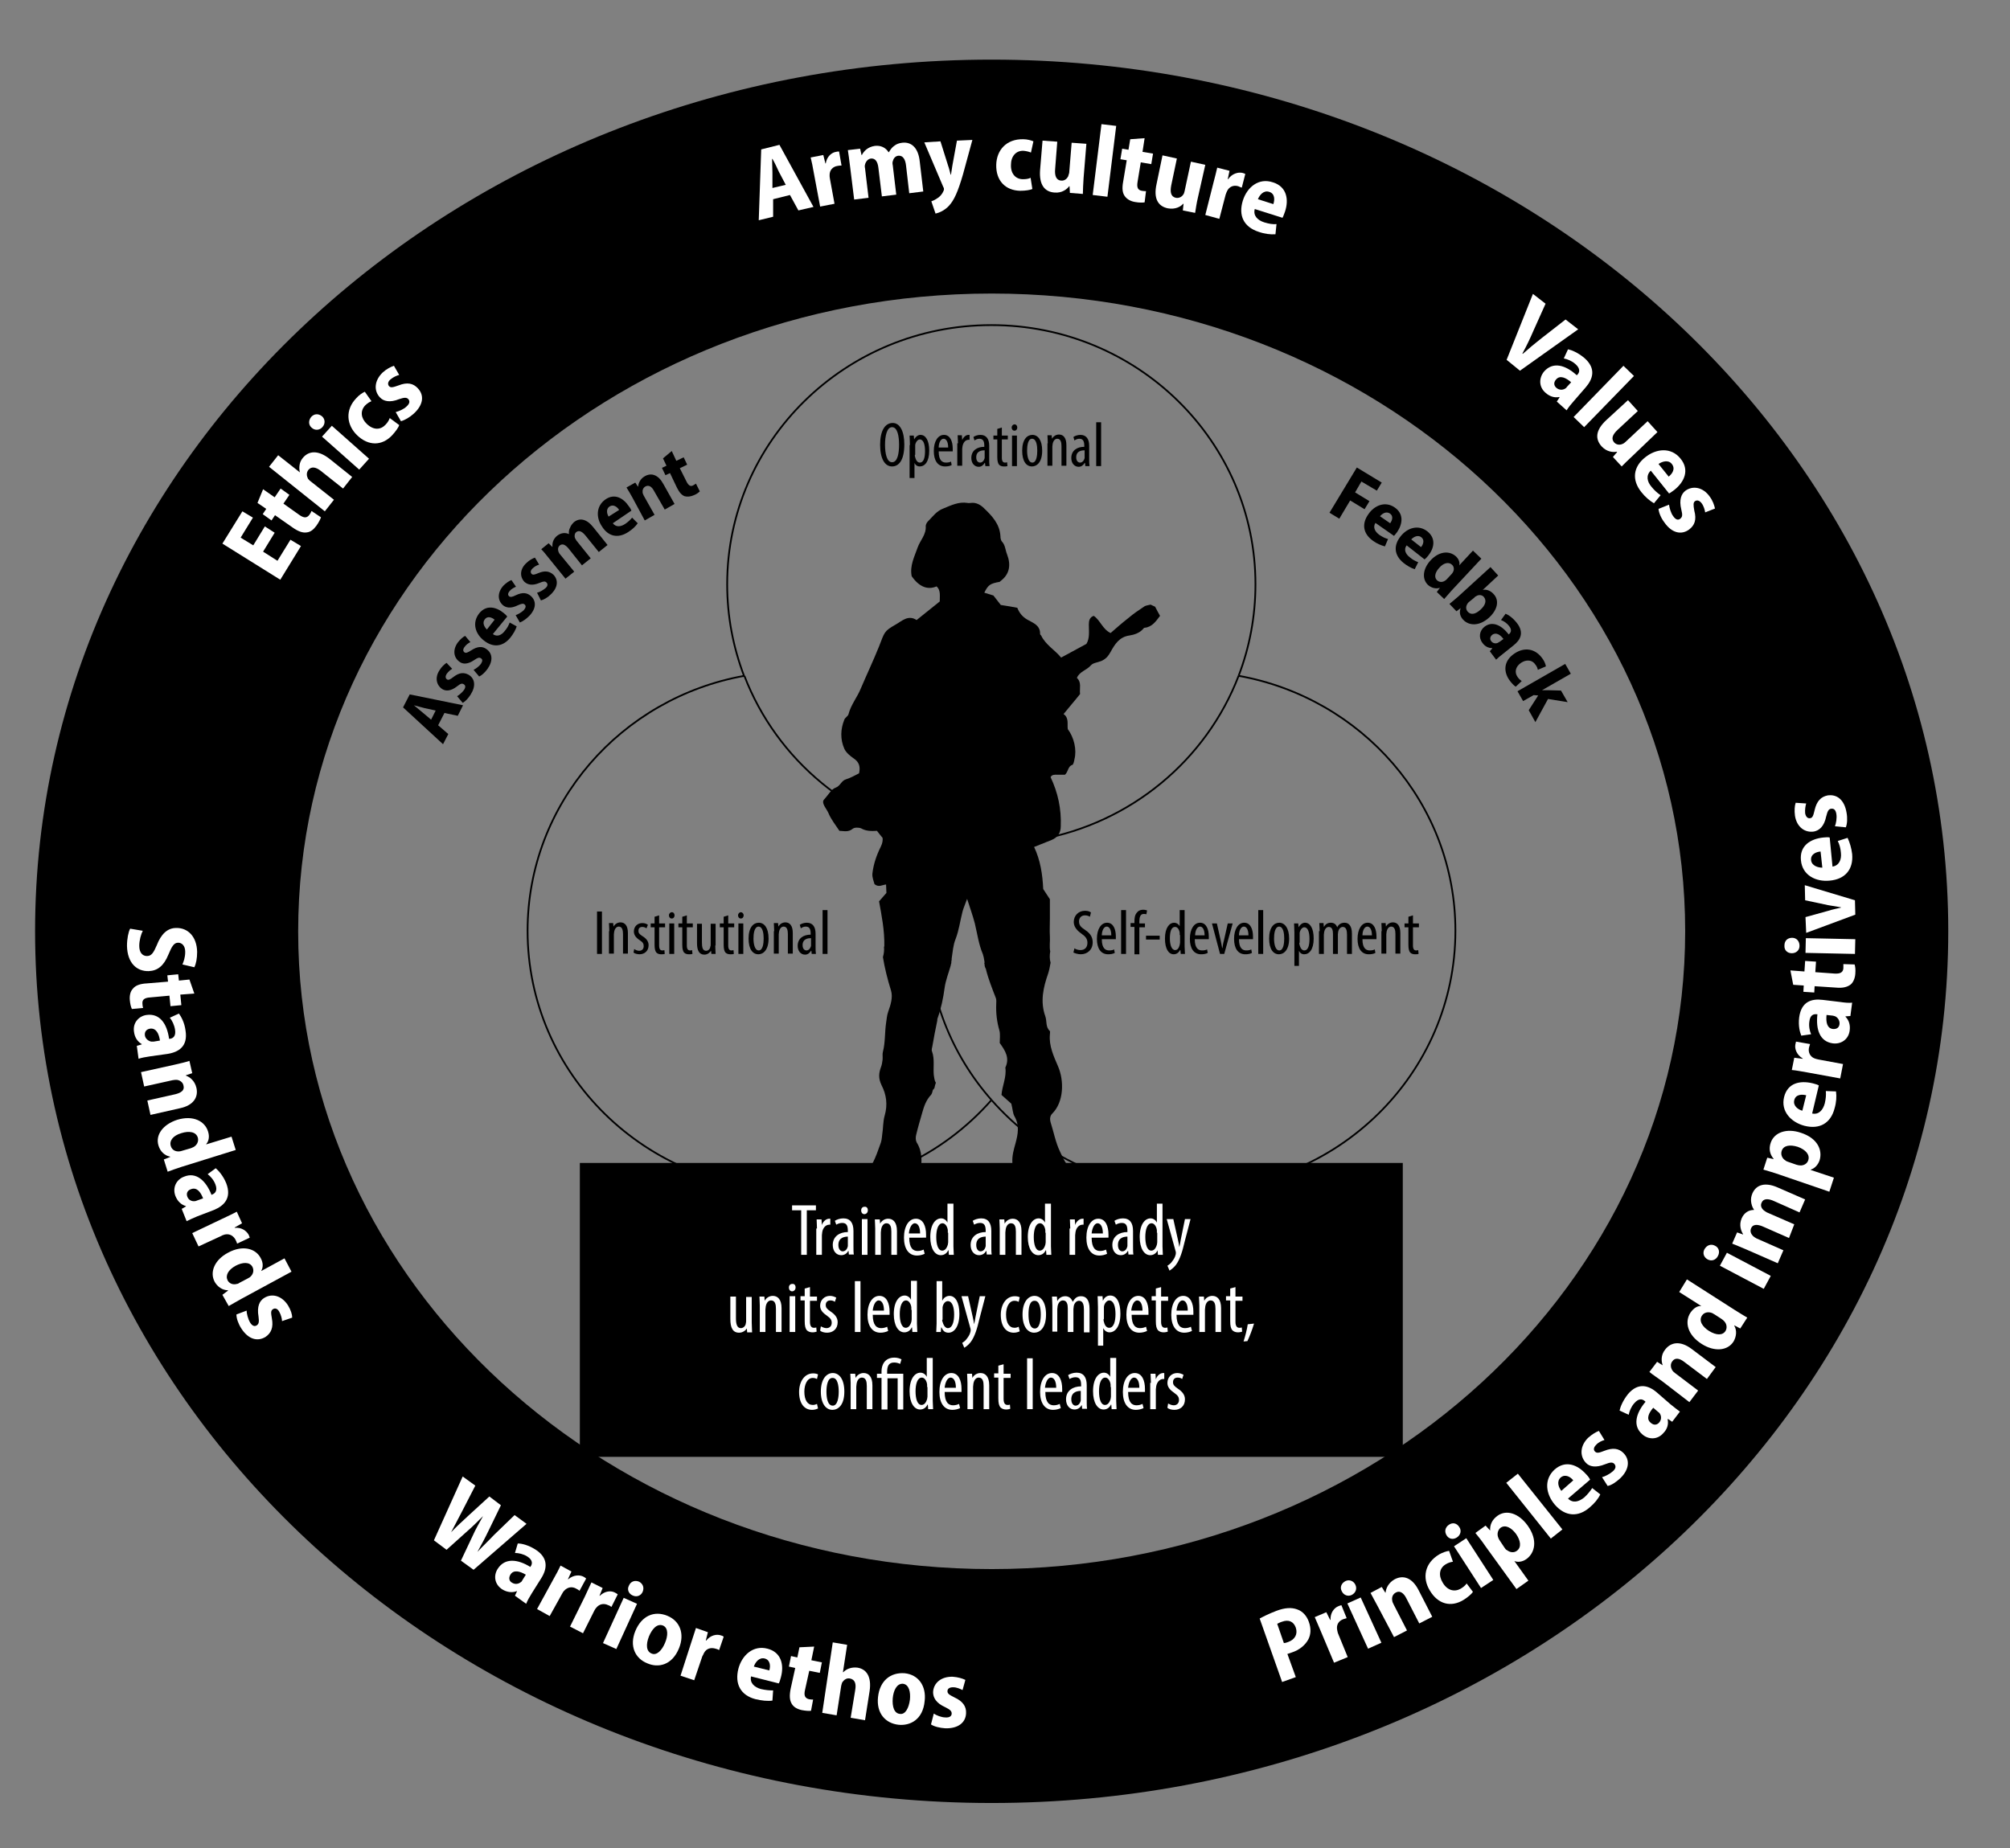
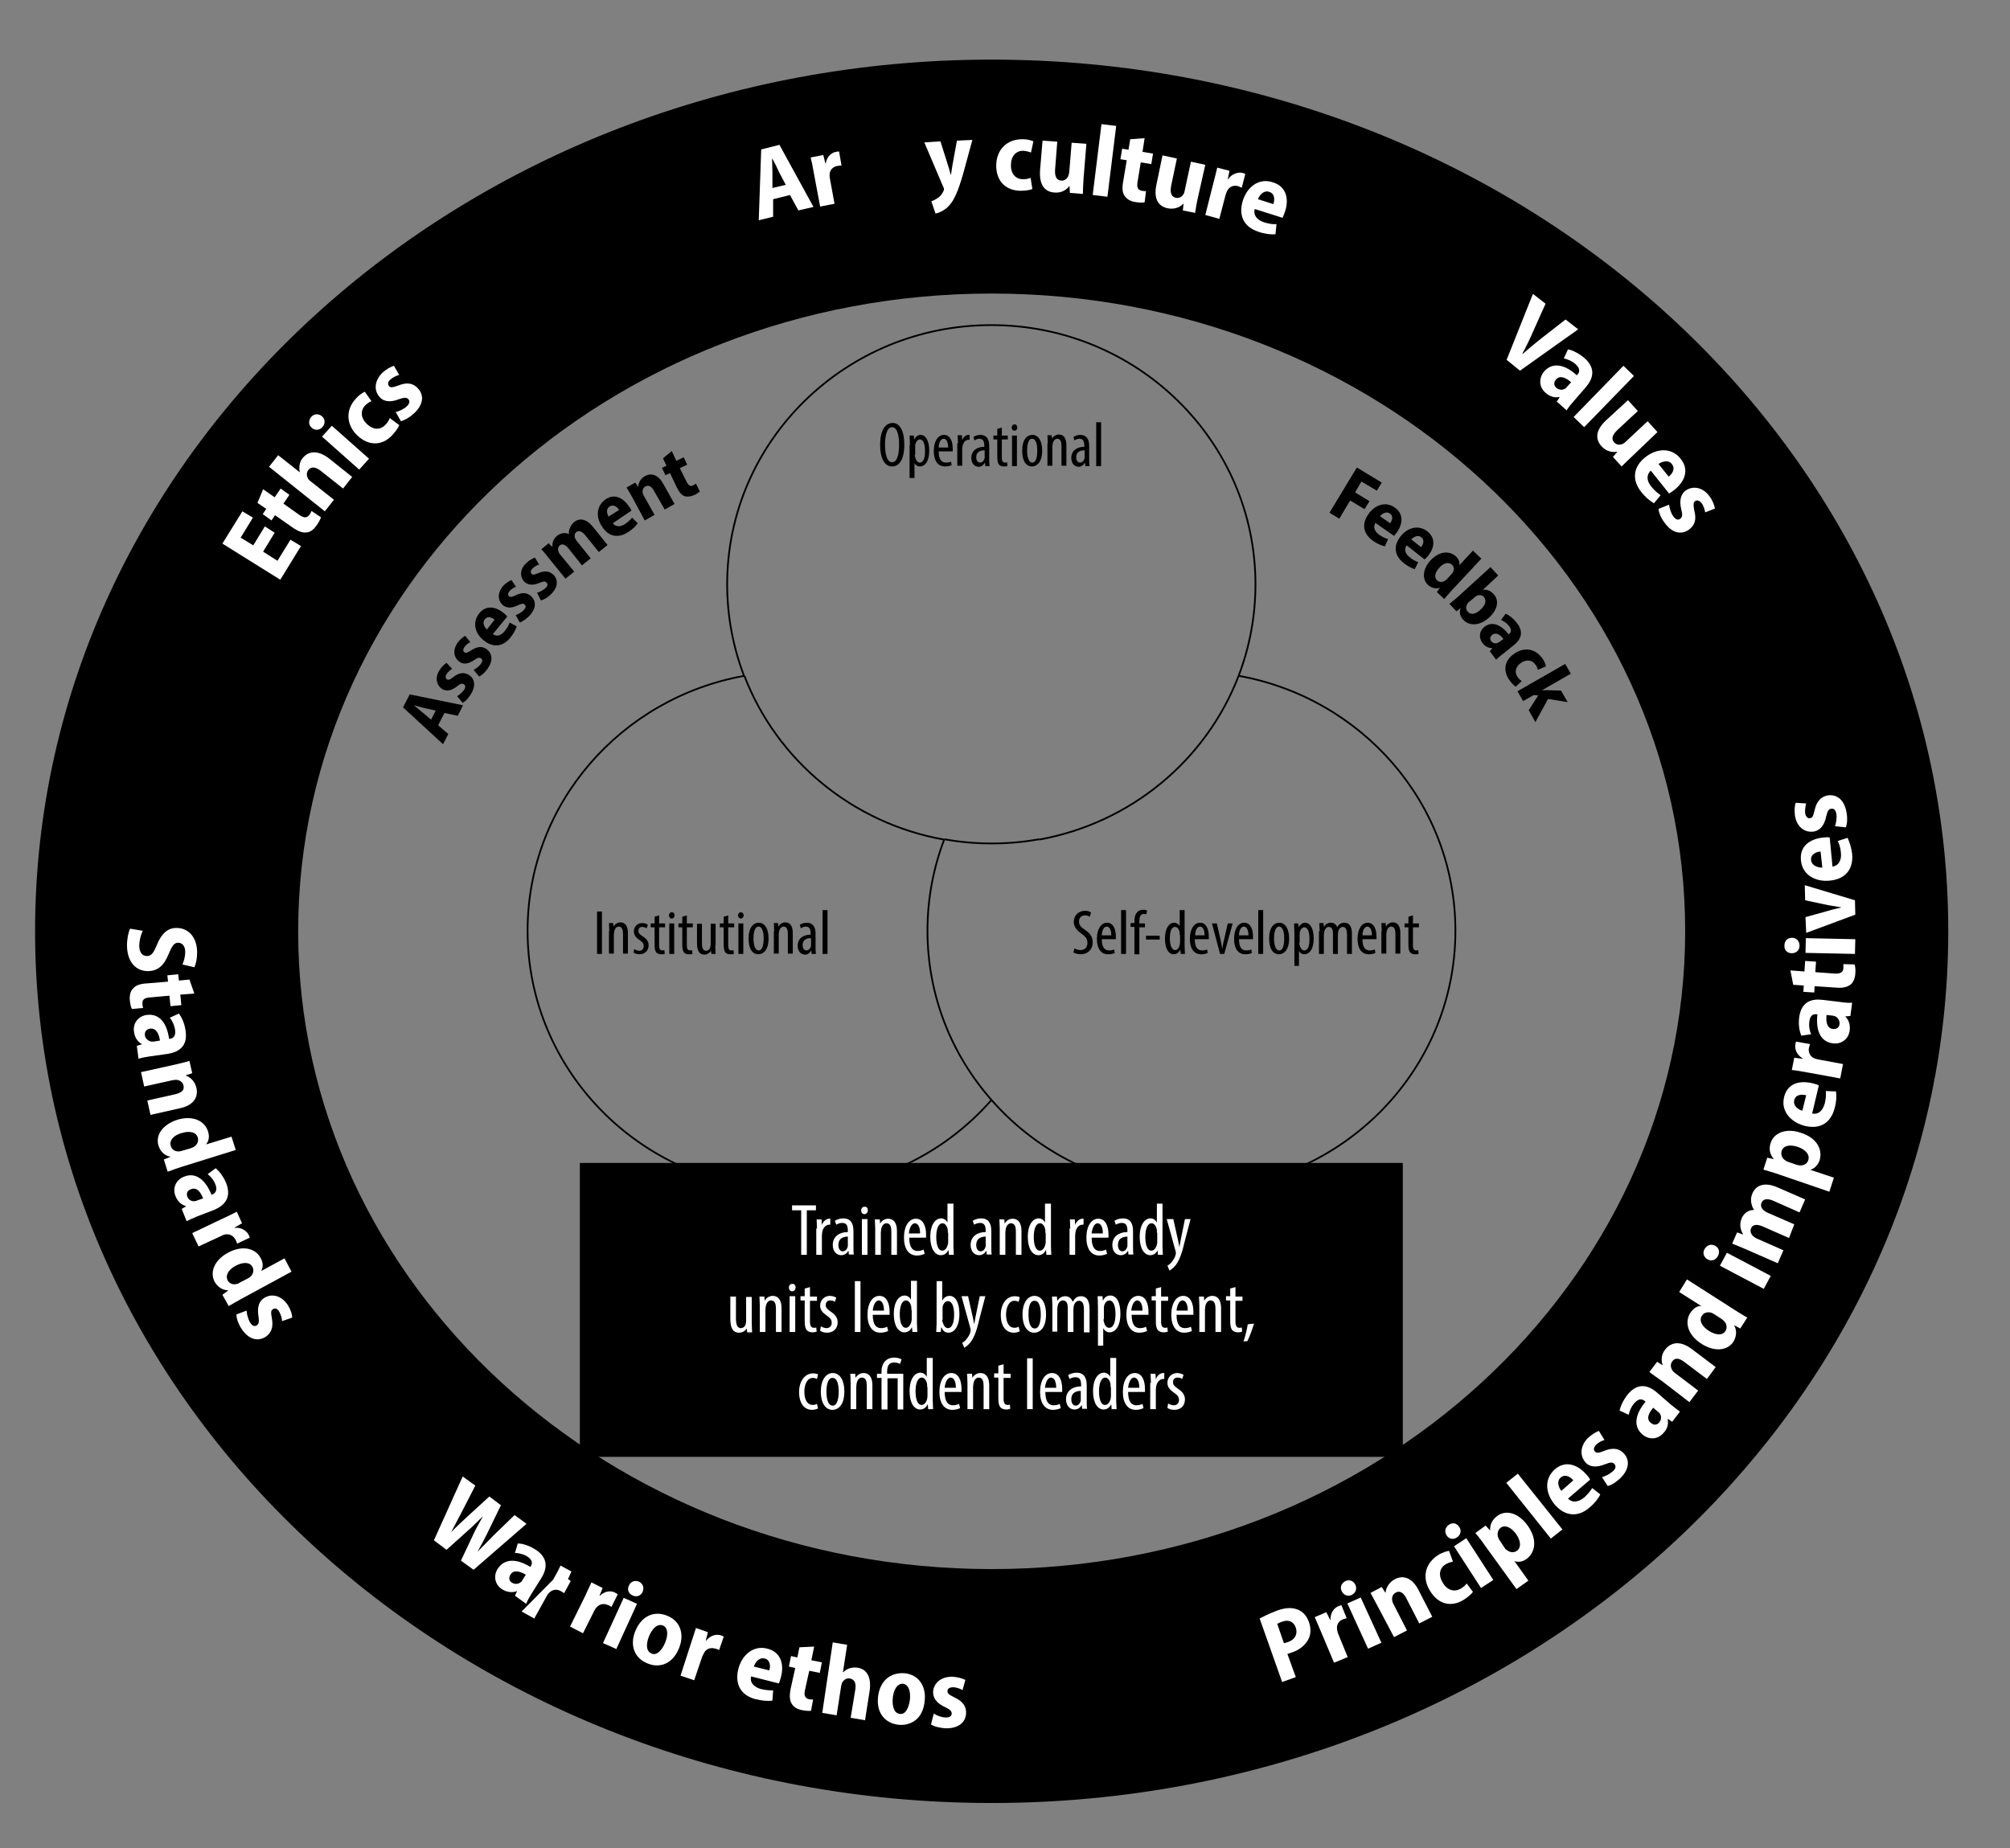
<svg xmlns="http://www.w3.org/2000/svg" version="1.1" id="Layer_1" x="0px" y="0px" viewBox="0 0 573 527" style="enable-background:new 0 0 573 527;" xml:space="preserve">
  <rect x="0" y="0" width="573" height="527" fill="#808080" stroke="none" />
  <style type="text/css">
	.st0{fill:#85C442;}
	.st1{fill:none;stroke:#000000;stroke-width:0.5;stroke-miterlimit:10;}
	.st2{fill:none;}
	.st3{fill:#FFFFFF;}
	.st4{fill:#010101;}
	.st5{fill-rule:evenodd;clip-rule:evenodd;fill:#010101;}
</style>
  <g>
    <rect x="289.8" y="259.5" class="st2" width="130.5" height="111.1" />
    <path d="M306.3,270.4c0.4,0.3,1.1,0.5,1.7,0.5c1.3,0,2-0.8,2-2.1c0-1.1-0.6-1.8-1.6-2.5c-1-0.7-2.3-1.8-2.3-3.4   c0-1.8,1.3-3.2,3.2-3.2c0.8,0,1.4,0.2,1.7,0.5l-0.3,1.2c-0.3-0.2-0.8-0.4-1.4-0.4c-1.2,0-1.7,0.9-1.7,1.7c0,1.2,0.6,1.7,1.8,2.5   c1.5,1,2.1,2.1,2.1,3.5c0,2.1-1.5,3.4-3.4,3.4c-0.8,0-1.7-0.3-2.1-0.5L306.3,270.4z" />
    <path d="M314.1,267.8c0,2.7,1.1,3.2,2.1,3.2c0.6,0,1.1-0.1,1.4-0.3l0.2,1c-0.5,0.3-1.2,0.4-1.9,0.4c-2.1,0-3.2-1.7-3.2-4.4   c0-2.8,1.2-4.6,2.9-4.6c1.8,0,2.5,1.9,2.5,3.9c0,0.3,0,0.6,0,0.8H314.1z M316.8,266.7c0-1.7-0.6-2.5-1.3-2.5   c-0.9,0-1.4,1.3-1.4,2.5H316.8z" />
    <path d="M319.6,259.5h1.4V272h-1.4V259.5z" />
    <path d="M323.4,272v-7.7h-1.1v-1.1h1.1v-0.5c0-0.9,0.1-1.9,0.8-2.6c0.5-0.6,1.2-0.7,1.7-0.7c0.5,0,0.8,0.1,1.1,0.2l-0.2,1.1   c-0.2-0.1-0.4-0.1-0.8-0.1c-1,0-1.2,1.1-1.2,2.2v0.5h1.6v1.1h-1.6v7.7H323.4z" />
    <path d="M330.6,266.8v1.1h-3.9v-1.1H330.6z" />
    <path d="M337.7,259.5v10.4c0,0.6,0.1,1.6,0.1,2.1h-1.2l-0.1-1.1h-0.1c-0.3,0.6-0.9,1.2-1.8,1.2c-1.5,0-2.5-1.6-2.5-4.5   c0-3.1,1.3-4.5,2.6-4.5c0.6,0,1.2,0.3,1.6,1h0v-4.6H337.7z M336.3,266.6c0-0.2,0-0.4,0-0.6c-0.1-0.9-0.6-1.7-1.3-1.7   c-1.2,0-1.5,1.6-1.5,3.3c0,1.8,0.5,3.3,1.5,3.3c0.4,0,1-0.2,1.3-1.5c0-0.2,0.1-0.4,0.1-0.6V266.6z" />
    <path d="M340.6,267.8c0,2.7,1.1,3.2,2.1,3.2c0.6,0,1.1-0.1,1.4-0.3l0.2,1c-0.5,0.3-1.2,0.4-1.9,0.4c-2.1,0-3.2-1.7-3.2-4.4   c0-2.8,1.2-4.6,2.9-4.6c1.8,0,2.5,1.9,2.5,3.9c0,0.3,0,0.6,0,0.8H340.6z M343.4,266.7c0-1.7-0.6-2.5-1.3-2.5   c-0.9,0-1.4,1.3-1.4,2.5H343.4z" />
    <path d="M346.9,263.3l1.1,4.9c0.1,0.6,0.3,1.4,0.4,2.1h0.1c0.1-0.7,0.2-1.5,0.4-2.1l1.1-4.9h1.4L349,272h-1.2l-2.3-8.7H346.9z" />
    <path d="M353.2,267.8c0,2.7,1.1,3.2,2.1,3.2c0.6,0,1.1-0.1,1.4-0.3l0.2,1c-0.5,0.3-1.2,0.4-1.9,0.4c-2.1,0-3.2-1.7-3.2-4.4   c0-2.8,1.2-4.6,2.9-4.6c1.8,0,2.5,1.9,2.5,3.9c0,0.3,0,0.6,0,0.8H353.2z M355.9,266.7c0-1.7-0.6-2.5-1.3-2.5   c-0.9,0-1.4,1.3-1.4,2.5H355.9z" />
    <path d="M358.7,259.5h1.4V272h-1.4V259.5z" />
    <path d="M367.5,267.6c0,3.4-1.6,4.5-2.9,4.5c-1.6,0-2.8-1.4-2.8-4.5c0-3.2,1.4-4.5,2.9-4.5C366.2,263.1,367.5,264.6,367.5,267.6z    M363.2,267.6c0,1.4,0.3,3.4,1.5,3.4c1.2,0,1.4-2.1,1.4-3.4c0-1.3-0.2-3.4-1.5-3.4C363.4,264.3,363.2,266.3,363.2,267.6z" />
    <path d="M369,266c0-1.3-0.1-2.1-0.1-2.7h1.2l0.1,1.1h0c0.5-0.9,1.2-1.3,1.8-1.3c1.5,0,2.5,1.6,2.5,4.5c0,3.2-1.3,4.5-2.7,4.5   c-0.8,0-1.3-0.5-1.5-1h0v4.3H369V266z M370.4,268.8c0,0.3,0,0.5,0.1,0.7c0.3,1.2,0.9,1.5,1.3,1.5c1.2,0,1.5-1.6,1.5-3.3   c0-1.8-0.4-3.3-1.5-3.3c-0.6,0-1.2,0.8-1.3,1.6c0,0.2,0,0.4,0,0.7V268.8z" />
    <path d="M376.2,265.5c0-1-0.1-1.5-0.1-2.3h1.2l0.1,1.1h0c0.4-0.7,1-1.2,2-1.2c0.8,0,1.5,0.4,1.8,1.3h0c0.2-0.4,0.5-0.8,0.9-1   c0.3-0.2,0.8-0.3,1.2-0.3c1.2,0,2.1,0.9,2.1,3.1v5.8h-1.4v-5.5c0-1.1-0.2-2.2-1.2-2.2c-0.6,0-1.1,0.5-1.3,1.3   c0,0.2-0.1,0.5-0.1,0.8v5.6h-1.4v-5.7c0-1-0.2-2-1.2-2c-0.6,0-1.1,0.5-1.3,1.4c0,0.2-0.1,0.5-0.1,0.8v5.5h-1.4V265.5z" />
    <path d="M388.4,267.8c0,2.7,1.1,3.2,2.1,3.2c0.6,0,1.1-0.1,1.4-0.3l0.2,1c-0.5,0.3-1.2,0.4-1.9,0.4c-2.1,0-3.2-1.7-3.2-4.4   c0-2.8,1.2-4.6,2.9-4.6c1.8,0,2.5,1.9,2.5,3.9c0,0.3,0,0.6,0,0.8H388.4z M391.1,266.7c0-1.7-0.6-2.5-1.3-2.5   c-0.9,0-1.4,1.3-1.4,2.5H391.1z" />
    <path d="M393.9,265.5c0-1-0.1-1.5-0.1-2.3h1.2l0.1,1h0c0.4-0.7,1.1-1.2,2-1.2c1.2,0,2.1,0.9,2.1,3v5.9h-1.4v-5.6   c0-1-0.2-2.1-1.2-2.1c-0.6,0-1.1,0.5-1.3,1.4c0,0.2-0.1,0.5-0.1,0.8v5.5h-1.4V265.5z" />
    <path d="M402.8,261v2.3h1.7v1.1h-1.7v5.2c0,1.1,0.4,1.4,0.9,1.4c0.2,0,0.4,0,0.6-0.1l0.1,1.1c-0.3,0.1-0.6,0.1-1,0.1   c-0.5,0-1-0.1-1.4-0.5c-0.3-0.4-0.5-1-0.5-2.2v-5h-1.1v-1.1h1.1v-1.9L402.8,261z" />
  </g>
  <g>
    <rect x="217.4" y="120.4" class="st2" width="130.5" height="111.1" />
    <path d="M257.8,126.7c0,4.6-1.6,6.3-3.5,6.3c-2,0-3.4-2.1-3.4-6.2c0-4,1.4-6.2,3.6-6.2C256.5,120.6,257.8,122.9,257.8,126.7z    M252.3,126.8c0,2.5,0.5,5,2,5c1.6,0,2-2.6,2-5c0-2.3-0.4-5-2-5C252.8,121.8,252.3,124.4,252.3,126.8z" />
    <path d="M259.4,126.9c0-1.3-0.1-2.1-0.1-2.7h1.2l0.1,1.1h0c0.5-0.9,1.2-1.3,1.8-1.3c1.5,0,2.5,1.6,2.5,4.5c0,3.2-1.3,4.5-2.7,4.5   c-0.8,0-1.3-0.5-1.5-1h0v4.3h-1.4V126.9z M260.8,129.7c0,0.3,0,0.5,0.1,0.7c0.3,1.2,0.9,1.5,1.3,1.5c1.2,0,1.5-1.6,1.5-3.3   c0-1.8-0.4-3.3-1.5-3.3c-0.6,0-1.2,0.8-1.3,1.6c0,0.2,0,0.4,0,0.7V129.7z" />
    <path d="M267.6,128.7c0,2.7,1.1,3.2,2.1,3.2c0.6,0,1.1-0.1,1.4-0.3l0.2,1c-0.5,0.3-1.2,0.4-1.9,0.4c-2.1,0-3.2-1.7-3.2-4.4   c0-2.8,1.2-4.6,2.9-4.6c1.8,0,2.5,1.9,2.5,3.9c0,0.3,0,0.6,0,0.8H267.6z M270.3,127.6c0-1.7-0.6-2.5-1.3-2.5   c-0.9,0-1.4,1.3-1.4,2.5H270.3z" />
    <path d="M273.1,126.4c0-0.7-0.1-1.6-0.1-2.3h1.2l0.1,1.4h0c0.3-0.8,1-1.5,1.8-1.5c0.1,0,0.2,0,0.3,0v1.4c-0.1,0-0.2,0-0.3,0   c-0.9,0-1.5,0.8-1.7,1.8c0,0.2-0.1,0.5-0.1,0.8v4.8h-1.4V126.4z" />
    <path d="M280.9,132.9l-0.1-0.9h-0.1c-0.4,0.7-1,1.1-1.7,1.1c-1.2,0-2.1-1-2.1-2.5c0-2.2,1.7-3.2,3.7-3.2v-0.3c0-1.2-0.3-2-1.4-2   c-0.5,0-1,0.2-1.4,0.5l-0.3-1c0.4-0.3,1.2-0.6,2-0.6c1.7,0,2.5,1.2,2.5,3.1v3.8c0,0.7,0,1.4,0.1,2H280.9z M280.7,128.4   c-0.7,0-2.4,0.1-2.4,2c0,1.1,0.6,1.5,1.1,1.5c0.6,0,1.1-0.5,1.3-1.3c0-0.2,0-0.3,0-0.5V128.4z" />
    <path d="M285.6,121.9v2.3h1.7v1.1h-1.7v5.2c0,1.1,0.4,1.4,0.9,1.4c0.2,0,0.4,0,0.6-0.1l0.1,1.1c-0.3,0.1-0.6,0.1-1,0.1   c-0.5,0-1-0.1-1.4-0.5c-0.3-0.4-0.5-1-0.5-2.2v-5h-1.1v-1.1h1.1v-1.9L285.6,121.9z" />
    <path d="M290,121.9c0,0.5-0.3,0.9-0.8,0.9c-0.5,0-0.8-0.4-0.8-0.9c0-0.5,0.4-0.9,0.8-0.9C289.7,121,290,121.4,290,121.9z    M288.5,132.9v-8.7h1.4v8.7H288.5z" />
    <path d="M297.1,128.5c0,3.4-1.6,4.5-2.9,4.5c-1.6,0-2.8-1.4-2.8-4.5c0-3.2,1.4-4.5,2.9-4.5C295.9,124,297.1,125.5,297.1,128.5z    M292.8,128.5c0,1.4,0.3,3.4,1.5,3.4c1.2,0,1.4-2.1,1.4-3.4c0-1.3-0.2-3.4-1.5-3.4C293,125.1,292.8,127.2,292.8,128.5z" />
    <path d="M298.7,126.4c0-1-0.1-1.5-0.1-2.3h1.2l0.1,1h0c0.4-0.7,1.1-1.2,2-1.2c1.2,0,2.1,0.9,2.1,3v5.9h-1.4v-5.6   c0-1-0.2-2.1-1.2-2.1c-0.6,0-1.1,0.5-1.3,1.4c0,0.2-0.1,0.5-0.1,0.8v5.5h-1.4V126.4z" />
    <path d="M309.4,132.9l-0.1-0.9h-0.1c-0.4,0.7-1,1.1-1.7,1.1c-1.2,0-2.1-1-2.1-2.5c0-2.2,1.7-3.2,3.7-3.2v-0.3c0-1.2-0.3-2-1.4-2   c-0.5,0-1,0.2-1.4,0.5l-0.3-1c0.4-0.3,1.2-0.6,2-0.6c1.7,0,2.5,1.2,2.5,3.1v3.8c0,0.7,0,1.4,0.1,2H309.4z M309.2,128.4   c-0.7,0-2.4,0.1-2.4,2c0,1.1,0.6,1.5,1.1,1.5c0.6,0,1.1-0.5,1.3-1.3c0-0.2,0-0.3,0-0.5V128.4z" />
    <path d="M312.5,120.4h1.4v12.5h-1.4V120.4z" />
  </g>
  <g>
    <rect x="137.8" y="259.5" class="st2" width="130.5" height="111.1" />
    <path d="M171.6,259.9V272h-1.4v-12.1H171.6z" />
    <path d="M173.7,265.5c0-1-0.1-1.5-0.1-2.3h1.2l0.1,1h0c0.4-0.7,1.1-1.2,2-1.2c1.2,0,2.1,0.9,2.1,3v5.9h-1.4v-5.6   c0-1-0.2-2.1-1.2-2.1c-0.6,0-1.1,0.5-1.3,1.4c0,0.2-0.1,0.5-0.1,0.8v5.5h-1.4V265.5z" />
    <path d="M180.8,270.6c0.3,0.2,0.8,0.5,1.4,0.5c0.8,0,1.3-0.5,1.3-1.3c0-0.7-0.2-1.1-1.1-1.7c-1.1-0.7-1.7-1.5-1.7-2.5   c0-1.4,1-2.4,2.4-2.4c0.7,0,1.2,0.2,1.6,0.5l-0.4,1c-0.3-0.2-0.7-0.4-1.2-0.4c-0.8,0-1.1,0.5-1.1,1.1c0,0.6,0.2,0.9,1.1,1.5   c1,0.6,1.8,1.4,1.8,2.6c0,1.7-1.2,2.6-2.6,2.6c-0.6,0-1.4-0.2-1.7-0.5L180.8,270.6z" />
    <path d="M187.9,261v2.3h1.7v1.1h-1.7v5.2c0,1.1,0.4,1.4,0.9,1.4c0.2,0,0.4,0,0.6-0.1l0.1,1.1c-0.3,0.1-0.6,0.1-1,0.1   c-0.5,0-1-0.1-1.4-0.5c-0.3-0.4-0.5-1-0.5-2.2v-5h-1.1v-1.1h1.1v-1.9L187.9,261z" />
    <path d="M192.3,261c0,0.5-0.3,0.9-0.8,0.9c-0.5,0-0.8-0.4-0.8-0.9c0-0.5,0.4-0.9,0.8-0.9C192,260.1,192.3,260.5,192.3,261z    M190.8,272v-8.7h1.4v8.7H190.8z" />
    <path d="M195.8,261v2.3h1.7v1.1h-1.7v5.2c0,1.1,0.4,1.4,0.9,1.4c0.2,0,0.4,0,0.6-0.1l0.1,1.1c-0.3,0.1-0.6,0.1-1,0.1   c-0.5,0-1-0.1-1.4-0.5c-0.3-0.4-0.5-1-0.5-2.2v-5h-1.1v-1.1h1.1v-1.9L195.8,261z" />
    <path d="M203.9,269.6c0,1,0.1,1.7,0.1,2.4h-1.2l-0.1-0.9h0c-0.3,0.4-0.9,1.1-1.9,1.1c-1.5,0-2.1-1.2-2.1-3.3v-5.5h1.4v5.3   c0,1.4,0.2,2.4,1.2,2.4c0.8,0,1.2-0.8,1.2-1.2c0.1-0.2,0.1-0.5,0.1-0.8v-5.7h1.4V269.6z" />
    <path d="M207.6,261v2.3h1.7v1.1h-1.7v5.2c0,1.1,0.4,1.4,0.9,1.4c0.2,0,0.4,0,0.6-0.1l0.1,1.1c-0.3,0.1-0.6,0.1-1,0.1   c-0.5,0-1-0.1-1.4-0.5c-0.3-0.4-0.5-1-0.5-2.2v-5h-1.1v-1.1h1.1v-1.9L207.6,261z" />
    <path d="M212,261c0,0.5-0.3,0.9-0.8,0.9c-0.5,0-0.8-0.4-0.8-0.9c0-0.5,0.4-0.9,0.8-0.9C211.6,260.1,212,260.5,212,261z M210.5,272   v-8.7h1.4v8.7H210.5z" />
    <path d="M219.1,267.6c0,3.4-1.6,4.5-2.9,4.5c-1.6,0-2.8-1.4-2.8-4.5c0-3.2,1.4-4.5,2.9-4.5C217.9,263.1,219.1,264.6,219.1,267.6z    M214.8,267.6c0,1.4,0.3,3.4,1.5,3.4c1.2,0,1.4-2.1,1.4-3.4c0-1.3-0.2-3.4-1.5-3.4C215,264.3,214.8,266.3,214.8,267.6z" />
    <path d="M220.7,265.5c0-1-0.1-1.5-0.1-2.3h1.2l0.1,1h0c0.4-0.7,1.1-1.2,2-1.2c1.2,0,2.1,0.9,2.1,3v5.9h-1.4v-5.6   c0-1-0.2-2.1-1.2-2.1c-0.6,0-1.1,0.5-1.3,1.4c0,0.2-0.1,0.5-0.1,0.8v5.5h-1.4V265.5z" />
    <path d="M231.4,272l-0.1-0.9h-0.1c-0.4,0.7-1,1.1-1.7,1.1c-1.2,0-2.1-1-2.1-2.5c0-2.2,1.7-3.2,3.7-3.2v-0.3c0-1.2-0.3-2-1.4-2   c-0.5,0-1,0.2-1.4,0.5l-0.3-1c0.4-0.3,1.2-0.6,2-0.6c1.7,0,2.5,1.2,2.5,3.1v3.8c0,0.7,0,1.4,0.1,2H231.4z M231.2,267.5   c-0.7,0-2.4,0.1-2.4,2c0,1.1,0.6,1.5,1.1,1.5c0.6,0,1.1-0.5,1.3-1.3c0-0.2,0-0.3,0-0.5V267.5z" />
    <path d="M234.5,259.5h1.4V272h-1.4V259.5z" />
  </g>
  <g>
    <ellipse class="st2" cx="269.5" cy="266" rx="154.7" ry="141.1" />
    <path d="M124.9,206.8l2.9,2.5l-1.5,2.9l-11.4-10.5l1.9-3.7l15.2,3.1l-1.5,3l-3.8-0.8L124.9,206.8z M124.2,202.6l-3.2-0.7   c-0.9-0.2-2.1-0.6-3-0.8l0,0c0.7,0.6,1.7,1.4,2.4,2l2.5,2.1L124.2,202.6z" />
    <path d="M130.3,198.5c0.6-0.3,1.5-1.1,2-1.8c0.5-0.8,0.4-1.3-0.1-1.6c-0.5-0.3-0.9-0.2-1.9,0.6c-1.8,1.4-3.2,1.4-4.2,0.8   c-1.7-1.1-2.2-3.3-0.8-5.4c0.6-1,1.4-1.7,2-2.1l1.6,1.7c-0.5,0.3-1.1,0.8-1.6,1.5c-0.4,0.7-0.3,1.2,0.1,1.5   c0.4,0.3,0.9,0.1,1.9-0.7c1.7-1.3,3-1.3,4.3-0.6c1.8,1.1,2.1,3.2,0.6,5.6c-0.7,1.1-1.5,2-2.3,2.4L130.3,198.5z" />
    <path d="M135,191c0.6-0.3,1.6-1,2.1-1.7c0.5-0.8,0.5-1.3,0-1.6c-0.5-0.3-0.9-0.2-1.9,0.5c-1.9,1.3-3.3,1.2-4.2,0.5   c-1.7-1.2-2-3.4-0.5-5.5c0.7-0.9,1.5-1.6,2.1-1.9l1.5,1.8c-0.5,0.2-1.2,0.7-1.7,1.4c-0.5,0.7-0.4,1.2,0,1.5c0.4,0.3,0.9,0.1,2-0.6   c1.7-1.1,3.1-1.2,4.3-0.3c1.7,1.2,1.9,3.3,0.3,5.6c-0.7,1-1.7,1.9-2.4,2.2L135,191z" />
    <path d="M140.5,180.8c1.2,0.9,2.5,0.3,3.4-0.9c0.7-0.8,1.1-1.6,1.4-2.4l2,1.1c-0.3,1-1,2.2-1.8,3.2c-2.2,2.7-5,2.9-7.6,0.8   c-2.4-1.9-3.4-5-1.3-7.7c2-2.5,4.8-1.9,7-0.1c0.5,0.4,0.8,0.7,1,1L140.5,180.8z M141,176.7c-0.7-0.6-2-1.2-2.8-0.1   c-0.8,1-0.1,2.2,0.6,2.9L141,176.7z" />
    <path d="M147,175.4c0.6-0.2,1.7-0.8,2.3-1.4c0.6-0.7,0.7-1.2,0.3-1.6c-0.4-0.4-0.9-0.3-2,0.2c-2,1-3.4,0.7-4.3-0.1   c-1.5-1.4-1.5-3.6,0.2-5.5c0.8-0.8,1.7-1.4,2.3-1.6l1.3,1.9c-0.5,0.2-1.3,0.6-1.8,1.2c-0.5,0.6-0.6,1.1-0.2,1.5   c0.4,0.3,0.8,0.3,2-0.3c1.9-0.9,3.2-0.7,4.3,0.3c1.5,1.4,1.5,3.5-0.5,5.6c-0.9,0.9-1.9,1.6-2.7,1.9L147,175.4z" />
    <path d="M153.1,169c0.6-0.1,1.7-0.7,2.4-1.3c0.7-0.6,0.7-1.2,0.3-1.6c-0.4-0.4-0.8-0.4-2,0.1c-2.1,0.9-3.4,0.5-4.3-0.3   c-1.4-1.5-1.3-3.7,0.6-5.4c0.8-0.8,1.8-1.3,2.4-1.5l1.2,2c-0.5,0.1-1.3,0.5-1.9,1.1c-0.6,0.6-0.6,1.1-0.3,1.5   c0.4,0.4,0.8,0.3,2-0.2c1.9-0.8,3.2-0.5,4.3,0.5c1.4,1.5,1.3,3.6-0.8,5.6c-0.9,0.9-2,1.5-2.8,1.7L153.1,169z" />
    <path d="M156.5,159.2c-0.8-1-1.5-1.9-2.2-2.6l2.1-1.7l1,1l0.1,0c-0.1-0.9,0.1-2.2,1.4-3.2c1.1-0.8,2.3-0.9,3.3-0.4l0,0   c-0.1-0.6,0-1.3,0.3-1.8c0.2-0.6,0.6-1.1,1.1-1.6c1.6-1.3,3.6-1,5.5,1.4l4.1,5.1l-2.5,2l-3.8-4.7c-0.9-1.1-1.8-1.6-2.6-1   c-0.5,0.4-0.6,1.1-0.4,1.7c0.1,0.2,0.3,0.5,0.4,0.7l4.1,5.1l-2.5,2l-3.9-4.9c-0.8-0.9-1.6-1.4-2.4-0.8c-0.6,0.5-0.6,1.2-0.4,1.8   c0.1,0.2,0.2,0.5,0.4,0.7l4.1,5l-2.5,2L156.5,159.2z" />
    <path d="M174.7,149.2c0.9,1.2,2.3,1,3.5,0.2c0.9-0.6,1.5-1.2,2-1.8l1.6,1.6c-0.6,0.9-1.6,1.8-2.7,2.5c-2.9,1.9-5.7,1.3-7.5-1.6   c-1.7-2.5-1.7-5.8,1-7.7c2.6-1.8,5.1-0.4,6.7,2c0.4,0.5,0.6,0.9,0.7,1.2L174.7,149.2z M176.5,145.4c-0.5-0.8-1.6-1.7-2.7-1   c-1.1,0.7-0.8,2.1-0.3,2.9L176.5,145.4z" />
    <path d="M180.3,141.9c-0.6-1.1-1.2-2.1-1.7-2.9l2.5-1.4l0.8,1.2l0,0c0.1-0.9,0.5-2.2,1.9-3c1.9-1.1,3.9-0.4,5.3,2.2l3.2,5.7   l-2.8,1.6l-3.1-5.4c-0.6-1.1-1.4-1.7-2.4-1.2c-0.7,0.4-0.9,1.1-0.8,1.8c0,0.2,0.2,0.5,0.3,0.8l3.1,5.5l-2.8,1.6L180.3,141.9z" />
    <path d="M191.5,128.6l1.3,2.8l2.1-1l1,2.1l-2.1,1l1.9,3.8c0.6,1.2,1.2,1.5,1.9,1.1c0.4-0.2,0.6-0.4,0.8-0.5l1.1,2.2   c-0.3,0.3-0.9,0.8-1.7,1.1c-0.9,0.4-1.8,0.5-2.6,0.3c-0.8-0.3-1.5-1-2.2-2.4l-2-4.2l-1.3,0.6l-1-2.1l1.3-0.6l-1-2.1L191.5,128.6z" />
  </g>
  <g>
    <ellipse class="st2" cx="297.5" cy="266" rx="154.7" ry="141.1" />
    <path d="M386.8,133.3l7.1,4.3l-1.4,2.3l-4.4-2.6l-1.8,3.1l4.1,2.5l-1.4,2.3l-4.1-2.5l-3.1,5.2l-2.8-1.7L386.8,133.3z" />
    <path d="M392.1,149.1c-0.8,1.3-0.1,2.5,1.1,3.4c0.9,0.6,1.7,1,2.5,1.2l-0.9,2.1c-1.1-0.3-2.3-0.8-3.4-1.6c-2.8-2-3.3-4.8-1.3-7.6   c1.7-2.5,4.8-3.8,7.5-1.9c2.6,1.8,2.3,4.6,0.7,7c-0.4,0.5-0.7,0.9-0.9,1.1L392.1,149.1z M396.3,149.2c0.6-0.8,1-2.1-0.1-2.8   c-1.1-0.7-2.2,0.1-2.8,0.8L396.3,149.2z" />
    <path d="M401,155.5c-0.9,1.2-0.3,2.5,0.9,3.4c0.8,0.7,1.6,1.1,2.4,1.4l-1,2c-1-0.3-2.2-1-3.2-1.8c-2.7-2.2-2.9-5-0.8-7.6   c1.9-2.4,5-3.4,7.6-1.4c2.5,2,2,4.8,0.2,7c-0.4,0.5-0.7,0.8-1,1L401,155.5z M405.1,156c0.6-0.7,1.1-2,0.1-2.8   c-1-0.8-2.2-0.1-2.9,0.6L405.1,156z" />
    <path d="M422.3,159.3l-8.5,9.1c-0.8,0.9-1.6,1.8-2.1,2.4l-2.1-2l0.9-1.2l0,0c-1.2,0.4-2.5,0-3.4-0.8c-1.8-1.7-1.5-4.6,0.7-7   c2.5-2.7,5.4-2.8,7.2-1.2c0.9,0.8,1.2,1.8,1,2.6l0,0l3.9-4.2L422.3,159.3z M413.7,163.8c0.1-0.1,0.3-0.3,0.4-0.5   c0.5-0.7,0.5-1.7-0.2-2.3c-1-0.9-2.5-0.4-3.6,0.9c-1.3,1.4-1.5,2.8-0.6,3.6c0.6,0.5,1.4,0.6,2.2,0.1c0.2-0.1,0.4-0.3,0.6-0.5   L413.7,163.8z" />
    <path d="M413.2,172.2c0.6-0.5,1.6-1.3,2.5-2.1l9.2-8.4l2.2,2.4l-4.4,4.1l0,0c1.1-0.2,2.2,0.2,3.1,1.2c1.7,1.8,1.1,4.5-1.3,6.7   c-2.9,2.6-5.8,2.3-7.4,0.6c-0.8-0.9-1.2-1.9-0.7-3.3l0,0l-1.2,0.9L413.2,172.2z M418.7,171.7c-0.2,0.2-0.3,0.3-0.4,0.5   c-0.5,0.8-0.4,1.6,0.1,2.2c0.9,1,2.2,0.8,3.7-0.6c1.3-1.2,1.8-2.5,0.9-3.6c-0.5-0.6-1.5-0.7-2.2-0.2c-0.2,0.1-0.4,0.2-0.5,0.4   L418.7,171.7z" />
    <path d="M424.7,185.7l0.7-0.8l0-0.1c-1.1,0-2.1-0.5-2.8-1.5c-1.2-1.6-0.8-3.5,0.6-4.6c2.2-1.7,4.8-0.5,6.9,2.2l0.1-0.1   c0.5-0.4,0.9-1.2,0-2.3c-0.6-0.8-1.5-1.4-2.3-1.7l1.3-1.8c0.8,0.3,2,1.1,3.2,2.6c2.2,2.8,1,4.9-0.9,6.4l-3,2.4   c-0.8,0.6-1.5,1.2-2,1.7L424.7,185.7z M428.6,182.2c-0.9-1.2-2.1-2-3.2-1.2c-0.7,0.6-0.7,1.3-0.3,1.8c0.4,0.6,1.2,0.8,1.9,0.5   c0.1-0.1,0.3-0.2,0.5-0.3L428.6,182.2z" />
    <path d="M432.1,195.8c-0.5-0.3-1.2-1-1.9-2c-1.8-2.7-1.3-5.6,1.6-7.5c2.7-1.8,5.9-1.5,8,1.6c0.5,0.7,0.8,1.5,0.9,2.1l-2.3,1   c-0.1-0.4-0.2-0.9-0.7-1.5c-0.9-1.4-2.6-1.5-4.1-0.5c-1.6,1.1-1.9,2.7-1,4c0.4,0.6,0.8,0.9,1.2,1.2L432.1,195.8z" />
    <path d="M439.6,196.8L439.6,196.8c0.6,0,1.1,0,1.6,0l3.8,0.1l1.9,3.3l-5.6-0.9l-3.6,6.6l-1.9-3.4l2.7-4.2l-1.3-0.1l-3,1.7l-1.6-2.8   l13.6-7.8l1.6,2.8L439.6,196.8z" />
  </g>
  <g>
    <rect x="165.3" y="331.6" width="234.6" height="83.8" />
    <g>
      <rect x="185.2" y="343.3" class="st2" width="195" height="145.3" />
      <path class="st3" d="M228.4,345.1h-2.6v-1.4h6.8v1.4H230v12.7h-1.6V345.1z" />
      <path class="st3" d="M232.9,350.3c0-0.9-0.1-1.9-0.1-2.6h1.4l0.1,1.6h0c0.3-1,1.2-1.8,2.1-1.8c0.1,0,0.2,0,0.3,0v1.7    c-0.1,0-0.2,0-0.3,0c-1,0-1.8,0.9-2,2.1c0,0.3-0.1,0.6-0.1,0.9v5.6h-1.6V350.3z" />
      <path class="st3" d="M242,357.8l-0.1-1.1h-0.1c-0.4,0.8-1.2,1.2-2,1.2c-1.4,0-2.4-1.2-2.4-2.9c0-2.5,2-3.7,4.3-3.7v-0.3    c0-1.4-0.3-2.3-1.6-2.3c-0.6,0-1.2,0.2-1.7,0.5l-0.4-1.1c0.4-0.3,1.4-0.7,2.4-0.7c2,0,2.9,1.3,2.9,3.6v4.4c0,0.8,0,1.7,0.1,2.3    H242z M241.8,352.6c-0.8,0-2.8,0.1-2.8,2.4c0,1.3,0.7,1.8,1.2,1.8c0.7,0,1.3-0.5,1.5-1.5c0-0.2,0-0.4,0-0.6V352.6z" />
      <path class="st3" d="M247.4,345.1c0,0.6-0.4,1.1-1,1.1c-0.5,0-0.9-0.4-0.9-1.1c0-0.6,0.4-1,0.9-1C247,344,247.4,344.4,247.4,345.1    z M245.7,357.8v-10.2h1.6v10.2H245.7z" />
      <path class="st3" d="M249.5,350.3c0-1.2-0.1-1.8-0.1-2.6h1.4l0.1,1.2h0c0.4-0.8,1.3-1.4,2.3-1.4c1.4,0,2.5,1,2.5,3.5v6.8h-1.6    v-6.6c0-1.2-0.2-2.4-1.4-2.4c-0.7,0-1.3,0.6-1.5,1.7c0,0.3-0.1,0.6-0.1,0.9v6.4h-1.6V350.3z" />
      <path class="st3" d="M259.2,352.9c0,3.1,1.2,3.8,2.4,3.8c0.7,0,1.3-0.2,1.7-0.4l0.3,1.2c-0.6,0.3-1.4,0.5-2.2,0.5    c-2.4,0-3.7-2-3.7-5.1c0-3.3,1.4-5.4,3.4-5.4c2.1,0,2.9,2.2,2.9,4.5c0,0.4,0,0.7,0,0.9H259.2z M262.3,351.7c0-2-0.7-2.9-1.5-2.9    c-1,0-1.6,1.6-1.7,2.9H262.3z" />
      <path class="st3" d="M271.8,343.3v12.1c0,0.7,0.1,1.8,0.1,2.4h-1.4l-0.1-1.3h-0.1c-0.3,0.7-1,1.4-2.1,1.4c-1.7,0-3-1.9-3-5.2    c0-3.6,1.5-5.3,3.1-5.3c0.7,0,1.4,0.4,1.8,1.2h0v-5.4H271.8z M270.2,351.5c0-0.2,0-0.4,0-0.7c-0.1-1-0.7-2-1.5-2    c-1.3,0-1.8,1.9-1.8,3.9c0,2.1,0.5,3.9,1.7,3.9c0.5,0,1.2-0.3,1.6-1.7c0-0.2,0.1-0.4,0.1-0.7V351.5z" />
      <path class="st3" d="M281.3,357.8l-0.1-1.1h-0.1c-0.4,0.8-1.2,1.2-2,1.2c-1.4,0-2.4-1.2-2.4-2.9c0-2.5,2-3.7,4.3-3.7v-0.3    c0-1.4-0.3-2.3-1.6-2.3c-0.6,0-1.2,0.2-1.7,0.5l-0.4-1.1c0.4-0.3,1.4-0.7,2.4-0.7c2,0,2.9,1.3,2.9,3.6v4.4c0,0.8,0,1.7,0.1,2.3    H281.3z M281.1,352.6c-0.8,0-2.8,0.1-2.8,2.4c0,1.3,0.7,1.8,1.2,1.8c0.7,0,1.3-0.5,1.5-1.5c0-0.2,0-0.4,0-0.6V352.6z" />
      <path class="st3" d="M285,350.3c0-1.2-0.1-1.8-0.1-2.6h1.4l0.1,1.2h0c0.4-0.8,1.3-1.4,2.3-1.4c1.4,0,2.5,1,2.5,3.5v6.8h-1.6v-6.6    c0-1.2-0.2-2.4-1.4-2.4c-0.7,0-1.3,0.6-1.5,1.7c0,0.3-0.1,0.6-0.1,0.9v6.4H285V350.3z" />
      <path class="st3" d="M299.6,343.3v12.1c0,0.7,0.1,1.8,0.1,2.4h-1.4l-0.1-1.3h-0.1c-0.3,0.7-1,1.4-2.1,1.4c-1.7,0-3-1.9-3-5.2    c0-3.6,1.5-5.3,3.1-5.3c0.7,0,1.4,0.4,1.8,1.2h0v-5.4H299.6z M298,351.5c0-0.2,0-0.4,0-0.7c-0.1-1-0.7-2-1.5-2    c-1.3,0-1.8,1.9-1.8,3.9c0,2.1,0.5,3.9,1.7,3.9c0.5,0,1.2-0.3,1.6-1.7c0-0.2,0.1-0.4,0.1-0.7V351.5z" />
      <path class="st3" d="M305.1,350.3c0-0.9-0.1-1.9-0.1-2.6h1.4l0.1,1.6h0c0.3-1,1.2-1.8,2.1-1.8c0.1,0,0.2,0,0.3,0v1.7    c-0.1,0-0.2,0-0.3,0c-1,0-1.8,0.9-2,2.1c0,0.3-0.1,0.6-0.1,0.9v5.6h-1.6V350.3z" />
      <path class="st3" d="M311.2,352.9c0,3.1,1.2,3.8,2.4,3.8c0.7,0,1.3-0.2,1.7-0.4l0.3,1.2c-0.6,0.3-1.4,0.5-2.2,0.5    c-2.4,0-3.7-2-3.7-5.1c0-3.3,1.4-5.4,3.4-5.4c2.1,0,2.9,2.2,2.9,4.5c0,0.4,0,0.7,0,0.9H311.2z M314.4,351.7c0-2-0.7-2.9-1.5-2.9    c-1,0-1.6,1.6-1.7,2.9H314.4z" />
      <path class="st3" d="M321.7,357.8l-0.1-1.1h-0.1c-0.4,0.8-1.2,1.2-2,1.2c-1.4,0-2.4-1.2-2.4-2.9c0-2.5,2-3.7,4.3-3.7v-0.3    c0-1.4-0.3-2.3-1.6-2.3c-0.6,0-1.2,0.2-1.7,0.5l-0.4-1.1c0.4-0.3,1.4-0.7,2.4-0.7c2,0,2.9,1.3,2.9,3.6v4.4c0,0.8,0,1.7,0.1,2.3    H321.7z M321.5,352.6c-0.8,0-2.8,0.1-2.8,2.4c0,1.3,0.7,1.8,1.2,1.8c0.7,0,1.3-0.5,1.5-1.5c0-0.2,0-0.4,0-0.6V352.6z" />
      <path class="st3" d="M331.4,343.3v12.1c0,0.7,0.1,1.8,0.1,2.4h-1.4l-0.1-1.3H330c-0.3,0.7-1,1.4-2.1,1.4c-1.7,0-3-1.9-3-5.2    c0-3.6,1.5-5.3,3.1-5.3c0.7,0,1.4,0.4,1.8,1.2h0v-5.4H331.4z M329.8,351.5c0-0.2,0-0.4,0-0.7c-0.1-1-0.7-2-1.5-2    c-1.3,0-1.8,1.9-1.8,3.9c0,2.1,0.5,3.9,1.7,3.9c0.5,0,1.2-0.3,1.6-1.7c0-0.2,0.1-0.4,0.1-0.7V351.5z" />
      <path class="st3" d="M334.5,347.7l1.3,5.8c0.2,0.8,0.3,1.5,0.4,2.1h0c0.1-0.6,0.3-1.3,0.4-2.1l1.2-5.9h1.6l-1.7,6.5    c-0.6,2.6-1.3,5-2.5,6.6c-0.7,0.9-1.5,1.4-1.8,1.6l-0.6-1.4c0.5-0.3,1-0.7,1.4-1.3c0.4-0.5,0.8-1.2,0.9-1.7    c0.1-0.3,0.1-0.4,0.1-0.5c0-0.1,0-0.3,0-0.4l-2.6-9.4H334.5z" />
      <path class="st3" d="M214.3,377.1c0,1.1,0.1,2,0.1,2.8H213l-0.1-1.1h0c-0.3,0.5-1.1,1.2-2.2,1.2c-1.8,0-2.5-1.4-2.5-3.9v-6.4h1.6    v6.2c0,1.6,0.3,2.8,1.4,2.8c0.9,0,1.4-0.9,1.4-1.3c0.1-0.3,0.1-0.6,0.1-0.9v-6.7h1.6V377.1z" />
      <path class="st3" d="M216.6,372.3c0-1.2-0.1-1.8-0.1-2.6h1.4l0.1,1.2h0c0.4-0.8,1.3-1.4,2.3-1.4c1.4,0,2.5,1,2.5,3.5v6.8h-1.6    v-6.6c0-1.2-0.2-2.4-1.4-2.4c-0.7,0-1.3,0.6-1.5,1.7c0,0.3-0.1,0.6-0.1,0.9v6.4h-1.6V372.3z" />
      <path class="st3" d="M226.8,367.1c0,0.6-0.4,1.1-1,1.1c-0.5,0-0.9-0.4-0.9-1.1c0-0.6,0.4-1,0.9-1    C226.4,366,226.8,366.4,226.8,367.1z M225.1,379.8v-10.2h1.6v10.2H225.1z" />
      <path class="st3" d="M230.9,367v2.7h2v1.2h-2v6c0,1.3,0.5,1.7,1.1,1.7c0.3,0,0.5,0,0.7-0.1l0.1,1.2c-0.3,0.1-0.7,0.2-1.2,0.2    c-0.6,0-1.2-0.2-1.6-0.6c-0.4-0.5-0.6-1.2-0.6-2.6v-5.9h-1.2v-1.2h1.2v-2.2L230.9,367z" />
      <path class="st3" d="M234,378.2c0.4,0.2,1,0.5,1.6,0.5c0.9,0,1.5-0.6,1.5-1.5c0-0.8-0.3-1.3-1.3-2c-1.3-0.9-2-1.7-2-2.9    c0-1.6,1.2-2.8,2.8-2.8c0.8,0,1.4,0.3,1.8,0.5l-0.4,1.2c-0.4-0.3-0.8-0.4-1.3-0.4c-0.9,0-1.3,0.6-1.3,1.3c0,0.7,0.3,1.1,1.3,1.8    c1.2,0.8,2.1,1.7,2.1,3.1c0,2-1.4,3-3,3c-0.8,0-1.6-0.2-2-0.6L234,378.2z" />
      <path class="st3" d="M243.7,365.3h1.6v14.5h-1.6V365.3z" />
      <path class="st3" d="M248.8,374.9c0,3.1,1.2,3.8,2.4,3.8c0.7,0,1.3-0.2,1.7-0.4l0.3,1.2c-0.6,0.3-1.4,0.5-2.2,0.5    c-2.4,0-3.7-2-3.7-5.1c0-3.3,1.4-5.4,3.4-5.4c2.1,0,2.9,2.2,2.9,4.5c0,0.4,0,0.7,0,0.9H248.8z M252,373.7c0-2-0.7-2.9-1.5-2.9    c-1,0-1.6,1.6-1.7,2.9H252z" />
      <path class="st3" d="M261.4,365.3v12.1c0,0.7,0.1,1.8,0.1,2.4h-1.4l-0.1-1.3h-0.1c-0.3,0.7-1,1.4-2.1,1.4c-1.7,0-3-1.9-3-5.2    c0-3.6,1.5-5.3,3.1-5.3c0.7,0,1.4,0.4,1.8,1.2h0v-5.4H261.4z M259.8,373.5c0-0.2,0-0.4,0-0.7c-0.1-1-0.7-2-1.5-2    c-1.3,0-1.8,1.9-1.8,3.9c0,2.1,0.5,3.9,1.7,3.9c0.5,0,1.2-0.3,1.6-1.7c0-0.2,0.1-0.4,0.1-0.7V373.5z" />
      <path class="st3" d="M266.9,379.8c0-0.6,0.1-1.7,0.1-2.4v-12.1h1.6v5.6h0c0.5-1,1.3-1.4,2.1-1.4c1.6,0,2.8,1.8,2.8,5.1    c0,3.7-1.5,5.4-3.1,5.4c-1.1,0-1.6-0.6-2-1.5h-0.1l-0.1,1.3H266.9z M268.6,376.3c0,0.2,0,0.5,0.1,0.6c0.4,1.5,1.1,1.8,1.5,1.8    c1.3,0,1.8-1.8,1.8-3.9c0-2-0.5-3.8-1.8-3.8c-0.8,0-1.4,0.9-1.5,1.8c0,0.2,0,0.5,0,0.7V376.3z" />
      <path class="st3" d="M276,369.7l1.3,5.8c0.2,0.8,0.3,1.5,0.4,2.1h0c0.1-0.6,0.3-1.3,0.4-2.1l1.2-5.9h1.6l-1.7,6.5    c-0.6,2.6-1.3,5-2.5,6.6c-0.7,0.9-1.5,1.4-1.8,1.6l-0.6-1.4c0.5-0.3,1-0.7,1.4-1.3c0.4-0.5,0.8-1.2,0.9-1.7    c0.1-0.3,0.1-0.4,0.1-0.5c0-0.1,0-0.3,0-0.4l-2.6-9.4H276z" />
      <path class="st3" d="M290.7,379.6c-0.4,0.2-1,0.4-1.7,0.4c-2.2,0-3.7-1.8-3.7-5.1c0-2.9,1.5-5.3,4-5.3c0.5,0,1.1,0.1,1.4,0.3    l-0.3,1.3c-0.2-0.1-0.6-0.3-1.2-0.3c-1.6,0-2.4,1.9-2.4,3.9c0,2.4,0.9,3.8,2.4,3.8c0.4,0,0.8-0.1,1.2-0.3L290.7,379.6z" />
      <path class="st3" d="M298.2,374.8c0,3.9-1.8,5.2-3.4,5.2c-1.8,0-3.3-1.7-3.3-5.2c0-3.7,1.7-5.3,3.4-5.3    C296.7,369.5,298.2,371.2,298.2,374.8z M293.2,374.8c0,1.7,0.3,4,1.8,4c1.4,0,1.7-2.4,1.7-4c0-1.6-0.3-3.9-1.7-3.9    C293.4,370.8,293.2,373.2,293.2,374.8z" />
      <path class="st3" d="M300,372.3c0-1.2-0.1-1.8-0.1-2.6h1.4l0.1,1.3h0c0.4-0.8,1.2-1.4,2.3-1.4c0.9,0,1.7,0.5,2.1,1.6h0    c0.3-0.5,0.6-0.9,1-1.2c0.4-0.3,0.9-0.4,1.4-0.4c1.4,0,2.4,1,2.4,3.6v6.7h-1.6v-6.4c0-1.3-0.2-2.6-1.4-2.6c-0.7,0-1.3,0.6-1.5,1.5    c0,0.3-0.1,0.6-0.1,0.9v6.5h-1.6v-6.7c0-1.1-0.2-2.3-1.4-2.3c-0.7,0-1.3,0.6-1.5,1.6c0,0.3-0.1,0.6-0.1,0.9v6.4H300V372.3z" />
      <path class="st3" d="M313,372.8c0-1.6-0.1-2.5-0.1-3.2h1.4l0.1,1.3h0c0.5-1.1,1.3-1.5,2.1-1.5c1.8,0,2.9,1.9,2.9,5.2    c0,3.8-1.6,5.3-3.1,5.3c-0.9,0-1.5-0.6-1.8-1.2h0v5H313V372.8z M314.6,376.1c0,0.3,0,0.6,0.1,0.8c0.3,1.4,1,1.7,1.5,1.7    c1.3,0,1.8-1.8,1.8-3.9c0-2.1-0.5-3.9-1.8-3.9c-0.7,0-1.4,0.9-1.5,1.8c0,0.3,0,0.5,0,0.8V376.1z" />
      <path class="st3" d="M322.6,374.9c0,3.1,1.2,3.8,2.4,3.8c0.7,0,1.3-0.2,1.7-0.4l0.3,1.2c-0.6,0.3-1.4,0.5-2.2,0.5    c-2.4,0-3.7-2-3.7-5.1c0-3.3,1.4-5.4,3.4-5.4c2.1,0,2.9,2.2,2.9,4.5c0,0.4,0,0.7,0,0.9H322.6z M325.7,373.7c0-2-0.7-2.9-1.5-2.9    c-1,0-1.6,1.6-1.7,2.9H325.7z" />
      <path class="st3" d="M331,367v2.7h2v1.2h-2v6c0,1.3,0.5,1.7,1.1,1.7c0.3,0,0.5,0,0.7-0.1l0.1,1.2c-0.3,0.1-0.7,0.2-1.2,0.2    c-0.6,0-1.2-0.2-1.6-0.6c-0.4-0.5-0.6-1.2-0.6-2.6v-5.9h-1.2v-1.2h1.2v-2.2L331,367z" />
      <path class="st3" d="M335.4,374.9c0,3.1,1.2,3.8,2.4,3.8c0.7,0,1.3-0.2,1.7-0.4l0.3,1.2c-0.6,0.3-1.4,0.5-2.2,0.5    c-2.4,0-3.7-2-3.7-5.1c0-3.3,1.4-5.4,3.4-5.4c2.1,0,2.9,2.2,2.9,4.5c0,0.4,0,0.7,0,0.9H335.4z M338.6,373.7c0-2-0.7-2.9-1.5-2.9    c-1,0-1.6,1.6-1.7,2.9H338.6z" />
      <path class="st3" d="M341.9,372.3c0-1.2-0.1-1.8-0.1-2.6h1.4l0.1,1.2h0c0.4-0.8,1.3-1.4,2.3-1.4c1.4,0,2.5,1,2.5,3.5v6.8h-1.6    v-6.6c0-1.2-0.2-2.4-1.4-2.4c-0.7,0-1.3,0.6-1.5,1.7c0,0.3-0.1,0.6-0.1,0.9v6.4h-1.6V372.3z" />
      <path class="st3" d="M352.2,367v2.7h2v1.2h-2v6c0,1.3,0.5,1.7,1.1,1.7c0.3,0,0.5,0,0.7-0.1l0.1,1.2c-0.3,0.1-0.7,0.2-1.2,0.2    c-0.6,0-1.2-0.2-1.6-0.6c-0.4-0.5-0.6-1.2-0.6-2.6v-5.9h-1.2v-1.2h1.2v-2.2L352.2,367z" />
      <path class="st3" d="M354.5,382.5c0.4-1.2,1-3.4,1.2-4.9l1.8-0.2c-0.5,1.7-1.4,4-1.9,5L354.5,382.5z" />
      <path class="st3" d="M233.2,401.6c-0.4,0.2-1,0.4-1.7,0.4c-2.2,0-3.7-1.8-3.7-5.1c0-2.9,1.5-5.3,4-5.3c0.5,0,1.1,0.1,1.4,0.3    l-0.3,1.3c-0.2-0.1-0.6-0.3-1.2-0.3c-1.6,0-2.4,1.9-2.4,3.9c0,2.4,0.9,3.8,2.4,3.8c0.4,0,0.8-0.1,1.2-0.3L233.2,401.6z" />
      <path class="st3" d="M240.7,396.8c0,3.9-1.8,5.2-3.4,5.2c-1.8,0-3.3-1.7-3.3-5.2c0-3.7,1.7-5.3,3.4-5.3    C239.2,391.5,240.7,393.2,240.7,396.8z M235.6,396.8c0,1.7,0.3,4,1.8,4c1.4,0,1.7-2.4,1.7-4c0-1.6-0.3-3.9-1.7-3.9    C235.9,392.8,235.6,395.2,235.6,396.8z" />
      <path class="st3" d="M242.5,394.3c0-1.2-0.1-1.8-0.1-2.6h1.4l0.1,1.2h0c0.4-0.8,1.3-1.4,2.3-1.4c1.4,0,2.5,1,2.5,3.5v6.8h-1.6    v-6.6c0-1.2-0.2-2.4-1.4-2.4c-0.7,0-1.3,0.6-1.5,1.7c0,0.3-0.1,0.6-0.1,0.9v6.4h-1.6V394.3z" />
      <path class="st3" d="M251.3,401.8v-8.9h-1.3v-1.2h1.3V391c0-1.8,0.9-3.9,3.7-3.9c0.9,0,1.6,0.3,2,0.5l-0.4,1.3    c-0.4-0.2-1-0.4-1.7-0.4c-1.6,0-2,1.1-2,2.7v0.5h4.6v10.2h-1.6v-8.9h-2.9v8.9H251.3z" />
      <path class="st3" d="M265.9,387.3v12.1c0,0.7,0.1,1.8,0.1,2.4h-1.4l-0.1-1.3h-0.1c-0.3,0.7-1,1.4-2.1,1.4c-1.7,0-3-1.9-3-5.2    c0-3.6,1.5-5.3,3.1-5.3c0.7,0,1.4,0.4,1.8,1.2h0v-5.4H265.9z M264.3,395.5c0-0.2,0-0.4,0-0.7c-0.1-1-0.7-2-1.5-2    c-1.3,0-1.8,1.9-1.8,3.9c0,2.1,0.5,3.9,1.7,3.9c0.5,0,1.2-0.3,1.6-1.7c0-0.2,0.1-0.4,0.1-0.7V395.5z" />
      <path class="st3" d="M269.3,396.9c0,3.1,1.2,3.8,2.4,3.8c0.7,0,1.3-0.2,1.7-0.4l0.3,1.2c-0.6,0.3-1.4,0.5-2.2,0.5    c-2.4,0-3.7-2-3.7-5.1c0-3.3,1.4-5.4,3.4-5.4c2.1,0,2.9,2.2,2.9,4.5c0,0.4,0,0.7,0,0.9H269.3z M272.5,395.7c0-2-0.7-2.9-1.5-2.9    c-1,0-1.6,1.6-1.7,2.9H272.5z" />
      <path class="st3" d="M275.8,394.3c0-1.2-0.1-1.8-0.1-2.6h1.4l0.1,1.2h0c0.4-0.8,1.3-1.4,2.3-1.4c1.4,0,2.5,1,2.5,3.5v6.8h-1.6    v-6.6c0-1.2-0.2-2.4-1.4-2.4c-0.7,0-1.3,0.6-1.5,1.7c0,0.3-0.1,0.6-0.1,0.9v6.4h-1.6V394.3z" />
      <path class="st3" d="M286.1,389v2.7h2v1.2h-2v6c0,1.3,0.5,1.7,1.1,1.7c0.3,0,0.5,0,0.7-0.1l0.1,1.2c-0.3,0.1-0.7,0.2-1.2,0.2    c-0.6,0-1.2-0.2-1.6-0.6c-0.4-0.5-0.6-1.2-0.6-2.6v-5.9h-1.2v-1.2h1.2v-2.2L286.1,389z" />
      <path class="st3" d="M292.8,387.3h1.6v14.5h-1.6V387.3z" />
      <path class="st3" d="M298,396.9c0,3.1,1.2,3.8,2.4,3.8c0.7,0,1.3-0.2,1.7-0.4l0.3,1.2c-0.6,0.3-1.4,0.5-2.2,0.5    c-2.4,0-3.7-2-3.7-5.1c0-3.3,1.4-5.4,3.4-5.4c2.1,0,2.9,2.2,2.9,4.5c0,0.4,0,0.7,0,0.9H298z M301.1,395.7c0-2-0.7-2.9-1.5-2.9    c-1,0-1.6,1.6-1.7,2.9H301.1z" />
      <path class="st3" d="M308.5,401.8l-0.1-1.1h-0.1c-0.4,0.8-1.2,1.2-2,1.2c-1.4,0-2.4-1.2-2.4-2.9c0-2.5,2-3.7,4.3-3.7v-0.3    c0-1.4-0.3-2.3-1.6-2.3c-0.6,0-1.2,0.2-1.7,0.5l-0.4-1.1c0.4-0.3,1.4-0.7,2.4-0.7c2,0,2.9,1.3,2.9,3.6v4.4c0,0.8,0,1.7,0.1,2.3    H308.5z M308.2,396.6c-0.8,0-2.8,0.1-2.8,2.4c0,1.3,0.7,1.8,1.2,1.8c0.7,0,1.3-0.5,1.5-1.5c0-0.2,0-0.4,0-0.6V396.6z" />
      <path class="st3" d="M318.2,387.3v12.1c0,0.7,0.1,1.8,0.1,2.4h-1.4l-0.1-1.3h-0.1c-0.3,0.7-1,1.4-2.1,1.4c-1.7,0-3-1.9-3-5.2    c0-3.6,1.5-5.3,3.1-5.3c0.7,0,1.4,0.4,1.8,1.2h0v-5.4H318.2z M316.6,395.5c0-0.2,0-0.4,0-0.7c-0.1-1-0.7-2-1.5-2    c-1.3,0-1.8,1.9-1.8,3.9c0,2.1,0.5,3.9,1.7,3.9c0.5,0,1.2-0.3,1.6-1.7c0-0.2,0.1-0.4,0.1-0.7V395.5z" />
      <path class="st3" d="M321.6,396.9c0,3.1,1.2,3.8,2.4,3.8c0.7,0,1.3-0.2,1.7-0.4l0.3,1.2c-0.6,0.3-1.4,0.5-2.2,0.5    c-2.4,0-3.7-2-3.7-5.1c0-3.3,1.4-5.4,3.4-5.4c2.1,0,2.9,2.2,2.9,4.5c0,0.4,0,0.7,0,0.9H321.6z M324.8,395.7c0-2-0.7-2.9-1.5-2.9    c-1,0-1.6,1.6-1.7,2.9H324.8z" />
      <path class="st3" d="M328.1,394.3c0-0.9-0.1-1.9-0.1-2.6h1.4l0.1,1.6h0c0.3-1,1.2-1.8,2.1-1.8c0.1,0,0.2,0,0.3,0v1.7    c-0.1,0-0.2,0-0.3,0c-1,0-1.8,0.9-2,2.1c0,0.3-0.1,0.6-0.1,0.9v5.6h-1.6V394.3z" />
      <path class="st3" d="M333,400.2c0.4,0.2,1,0.5,1.6,0.5c0.9,0,1.5-0.6,1.5-1.5c0-0.8-0.3-1.3-1.3-2c-1.3-0.9-2-1.7-2-2.9    c0-1.6,1.2-2.8,2.8-2.8c0.8,0,1.4,0.3,1.8,0.5l-0.4,1.2c-0.4-0.3-0.8-0.4-1.3-0.4c-0.9,0-1.3,0.6-1.3,1.3c0,0.7,0.3,1.1,1.3,1.8    c1.2,0.8,2.1,1.7,2.1,3.1c0,2-1.4,3-3,3c-0.8,0-1.6-0.2-2-0.6L333,400.2z" />
    </g>
  </g>
  <g>
    <path d="M282.7,17C132.1,17,10,128.3,10,265.5s122.1,248.6,272.7,248.6s272.7-111.3,272.7-248.6S433.3,17,282.7,17z M282.7,447.4   c-109.2,0-197.7-81.4-197.7-181.8S173.5,83.7,282.7,83.7s197.7,81.4,197.7,181.8S391.9,447.4,282.7,447.4z" />
    <g>
      <ellipse class="st2" cx="282.7" cy="265.5" rx="230.3" ry="211.5" />
      <path class="st3" d="M220.4,56.8l0,5l-4.1,1l0.7-20.2l5.2-1.3l9.7,17.7l-4.3,1l-2.4-4.4L220.4,56.8z M224,52.7l-2-3.8    c-0.5-1.1-1.2-2.6-1.8-3.6l-0.1,0c0,1.2,0.1,2.9,0.1,4l0,4.3L224,52.7z" />
      <path class="st3" d="M232,49.3c-0.3-1.8-0.6-3.2-0.9-4.4l3.6-0.7l0.6,2.4l0.1,0c0.3-2,1.7-3.1,2.9-3.3c0.4-0.1,0.6-0.1,0.9-0.1    l0.7,4c-0.3,0-0.6,0-1.1,0.1c-1.4,0.2-2.3,1.2-2.3,2.6c0,0.3,0,0.7,0.1,1.1l1.3,7.1l-4.1,0.8L232,49.3z" />
-       <path class="st3" d="M242.3,47.2c-0.2-1.7-0.4-3.1-0.6-4.4l3.5-0.4l0.4,1.8l0.1,0c0.5-1,1.6-2.3,3.7-2.6c1.7-0.2,3.1,0.5,3.9,1.8    l0.1,0c0.4-0.7,0.9-1.4,1.5-1.8c0.6-0.5,1.4-0.8,2.3-0.9c2.6-0.3,4.6,1.4,5,5.4l1,8.5l-4,0.5l-0.9-7.8c-0.2-1.9-0.9-3-2.2-2.9    c-0.9,0.1-1.4,0.8-1.6,1.6c-0.1,0.3-0.1,0.7,0,1.1l1,8.4l-4.1,0.5l-1-8.2c-0.2-1.6-0.8-2.7-2.1-2.6c-0.9,0.1-1.5,0.9-1.7,1.7    c-0.1,0.3-0.1,0.7,0,1.1l1,8.4l-4.1,0.5L242.3,47.2z" />
      <path class="st3" d="M268.1,40.3l2.2,7c0.3,0.8,0.5,1.8,0.7,2.5l0.1,0c0.1-0.8,0.3-1.8,0.4-2.6l1.3-7.1l4.4-0.2l-2.7,9.9    c-1.4,4.8-2.5,7.3-4,8.9c-1.3,1.4-2.9,2-3.8,2.2l-1.2-3.5c0.6-0.2,1.2-0.5,1.9-1c0.6-0.4,1.2-1.1,1.5-1.8c0.1-0.2,0.2-0.4,0.2-0.6    c0-0.2,0-0.4-0.2-0.7l-5.4-12.7L268.1,40.3z" />
      <path class="st3" d="M294.3,53.9c-0.7,0.3-2,0.5-3.5,0.5c-4.2-0.1-6.9-2.9-6.8-7.4c0.1-4.2,2.9-7.4,7.7-7.3c1.1,0,2.2,0.3,2.9,0.6    l-0.7,3.2c-0.5-0.2-1.1-0.4-2.1-0.5c-2.2-0.1-3.6,1.6-3.6,4c-0.1,2.6,1.4,4.1,3.4,4.1c0.9,0,1.6-0.1,2.2-0.4L294.3,53.9z" />
      <path class="st3" d="M308.9,50.8c-0.1,1.8-0.2,3.3-0.2,4.5L305,55l-0.1-1.9l-0.1,0c-0.6,0.8-2,2-4.2,1.8c-2.8-0.2-4.4-2.2-4.1-6.4    l0.7-8.4l4.2,0.3l-0.6,7.7c-0.2,2,0.3,3.3,1.7,3.4c1,0.1,1.7-0.6,2-1.2c0.1-0.3,0.2-0.6,0.3-1l0.7-8.6l4.2,0.3L308.9,50.8z" />
      <path class="st3" d="M314,35.4l4.2,0.5l-2.5,20.2l-4.2-0.5L314,35.4z" />
      <path class="st3" d="M326.3,39.4l-0.6,3.9l3,0.5l-0.5,3l-3-0.5l-0.9,5.5c-0.3,1.7,0.1,2.4,1.2,2.6c0.5,0.1,0.9,0.1,1.2,0.1    l-0.4,3.2c-0.6,0.1-1.6,0.1-2.7-0.1c-1.3-0.2-2.3-0.8-2.9-1.6c-0.7-0.9-0.9-2.2-0.5-4.3l1-6l-1.8-0.3l0.5-3l1.8,0.3l0.5-3    L326.3,39.4z" />
      <path class="st3" d="M341.5,56.3c-0.4,1.7-0.6,3.2-0.8,4.4l-3.5-0.7l0.2-1.9l-0.1,0c-0.7,0.8-2.2,1.7-4.4,1.3    c-2.8-0.6-4.1-2.8-3.2-6.9l1.7-8.2l4.1,0.9l-1.6,7.6c-0.4,2-0.1,3.3,1.3,3.6c1,0.2,1.8-0.4,2.1-0.9c0.2-0.2,0.3-0.6,0.4-1l1.8-8.4    l4.1,0.9L341.5,56.3z" />
      <path class="st3" d="M345.9,52.2c0.5-1.8,0.8-3.2,1.1-4.4l3.5,0.9l-0.5,2.4l0.1,0c1.1-1.6,2.9-2.1,4.1-1.8    c0.4,0.1,0.6,0.2,0.8,0.3l-1,3.9c-0.3-0.1-0.6-0.2-1-0.4c-1.3-0.4-2.6,0.1-3.2,1.4c-0.1,0.3-0.3,0.6-0.4,1l-1.8,6.9l-4-1.1    L345.9,52.2z" />
      <path class="st3" d="M357.7,59.6c-0.5,1.9,0.8,3.2,2.7,3.8c1.3,0.4,2.4,0.6,3.5,0.5l-0.3,2.9c-1.4,0.1-3.1-0.1-4.8-0.7    c-4.3-1.4-5.8-4.7-4.5-8.9c1.2-3.8,4.5-6.6,8.6-5.2c3.9,1.2,4.6,4.9,3.4,8.4c-0.3,0.8-0.5,1.4-0.7,1.7L357.7,59.6z M363,58.2    c0.4-1.2,0.5-3-1.2-3.5c-1.6-0.5-2.7,0.9-3.2,2.1L363,58.2z" />
    </g>
    <g>
      <ellipse class="st2" cx="282.7" cy="265.5" rx="230.3" ry="211.5" />
      <path class="st3" d="M429.5,102.6l7.5-18.8l3.6,2.8l-3.5,7.8c-0.9,2.1-1.9,4.2-3.1,6.4l0.1,0.1c1.8-1.6,3.6-3.1,5.4-4.5l6.8-5.3    l3.6,2.8l-16.6,11.8L429.5,102.6z" />
      <path class="st3" d="M443.8,114.5l0.8-1.2l-0.1-0.1c-1.4,0.3-2.8-0.2-3.9-1.2c-2-1.7-1.9-4.3-0.4-6.1c2.5-2.8,6-1.9,9.3,1.1    l0.2-0.2c0.6-0.6,0.9-1.7-0.6-3c-1-0.9-2.3-1.4-3.3-1.6l1.2-2.6c1,0.2,2.8,0.9,4.7,2.5c3.4,3,2.4,6,0.3,8.4l-3.3,3.8    c-0.9,1-1.6,1.9-2.1,2.7L443.8,114.5z M447.9,109c-1.5-1.3-3.2-2.1-4.3-0.8c-0.8,0.9-0.6,1.8,0.1,2.4c0.7,0.6,1.7,0.7,2.5,0.2    c0.2-0.1,0.4-0.3,0.5-0.5L447.9,109z" />
      <path class="st3" d="M462.8,104.3l3,2.9l-14.2,14.6l-3-2.9L462.8,104.3z" />
      <path class="st3" d="M465.5,129.9c-1.3,1.2-2.4,2.3-3.2,3.1l-2.5-2.7l1.2-1.4l-0.1-0.1c-1,0.2-2.8,0.1-4.3-1.5    c-1.9-2.1-1.8-4.6,1.3-7.5l6.2-5.7l2.8,3.1l-5.7,5.3c-1.5,1.4-2,2.6-1,3.7c0.7,0.7,1.6,0.7,2.3,0.4c0.3-0.1,0.6-0.3,0.9-0.6    l6.3-5.9l2.8,3.1L465.5,129.9z" />
      <path class="st3" d="M470.6,134.2c-1.4,1.3-1.1,3.1,0.2,4.6c0.8,1,1.7,1.8,2.6,2.4l-1.9,2.3c-1.2-0.7-2.5-1.8-3.6-3.2    c-2.8-3.5-2.3-7.2,1.1-9.9c3.1-2.5,7.4-3,10.1,0.4c2.6,3.2,1.1,6.6-1.8,8.9c-0.7,0.5-1.2,0.9-1.5,1L470.6,134.2z M475.7,135.9    c1-0.8,2-2.2,0.9-3.6c-1-1.3-2.8-0.7-3.8,0L475.7,135.9z" />
      <path class="st3" d="M475.8,143.9c0.1,0.8,0.5,2.4,1.2,3.3c0.7,1,1.4,1.2,2,0.7s0.7-1,0.3-2.6c-0.7-2.8,0-4.5,1.2-5.4    c2.1-1.5,5-1,6.9,1.7c0.9,1.2,1.3,2.5,1.5,3.4l-2.8,1.1c-0.1-0.7-0.4-1.8-1-2.6c-0.6-0.8-1.3-1-1.9-0.6c-0.5,0.4-0.5,1-0.2,2.7    c0.7,2.6,0.1,4.2-1.5,5.4c-2.2,1.6-4.9,1-7-2c-1-1.3-1.6-2.8-1.7-3.9L475.8,143.9z" />
    </g>
    <g>
      <ellipse class="st2" cx="282.7" cy="265.5" rx="230.3" ry="211.5" />
      <path class="st3" d="M78.3,151.9l-3.3,5.4l4.1,2.6l3.7-6l3,1.8l-5.9,9.6l-16.5-10.3l5.7-9.2l3,1.8l-3.5,5.7l3.6,2.2l3.3-5.4    L78.3,151.9z" />
      <path class="st3" d="M75,139.5l3.3,2.3l1.7-2.5l2.5,1.8l-1.7,2.5l4.5,3.2c1.4,1,2.2,0.9,2.9,0c0.3-0.4,0.5-0.8,0.6-1.1l2.7,1.8    c-0.2,0.6-0.6,1.4-1.3,2.4c-0.8,1.1-1.7,1.8-2.7,1.9c-1.1,0.2-2.4-0.2-4.1-1.4l-5-3.5l-1,1.5l-2.5-1.8l1-1.5l-2.5-1.7L75,139.5z" />
      <path class="st3" d="M76.7,133.1l2.6-3.3l6.2,4.9l0,0c-0.2-0.7-0.2-1.4-0.1-2.1c0.1-0.7,0.4-1.4,0.9-2c1.7-2.1,4.4-2.3,7.6,0.2    l6.5,5.2l-2.6,3.3l-6.3-5c-1.4-1.1-2.7-1.4-3.6-0.3c-0.6,0.8-0.5,1.7-0.1,2.5c0.2,0.2,0.4,0.5,0.7,0.7l6.7,5.3l-2.6,3.3    L76.7,133.1z" />
      <path class="st3" d="M91.8,118.7c0.9,0.8,1,2.1,0.1,3.1c-0.8,0.9-2.1,1-3,0.2c-1-0.8-1-2.1-0.2-3.1    C89.6,117.9,90.8,117.9,91.8,118.7z M102.4,133.9l-10.6-9.4l2.8-3.1l10.6,9.4L102.4,133.9z" />
      <path class="st3" d="M113.8,121.2c-0.2,0.7-1,1.8-2,2.9c-2.9,3.1-6.8,3.1-10,0c-3-2.9-3.5-7.2-0.2-10.6c0.7-0.8,1.7-1.5,2.4-1.8    l1.9,2.7c-0.5,0.2-1.1,0.5-1.8,1.2c-1.5,1.6-1.2,3.7,0.5,5.3c1.9,1.8,3.9,1.7,5.3,0.2c0.6-0.6,1-1.3,1.2-1.9L113.8,121.2z" />
      <path class="st3" d="M112.8,117.5c0.8-0.2,2.3-0.8,3.1-1.6c0.9-0.8,1-1.5,0.5-2.1c-0.5-0.5-1.1-0.5-2.6,0    c-2.7,1.1-4.5,0.6-5.5-0.5c-1.8-1.9-1.6-4.8,0.8-7.1c1.1-1,2.3-1.6,3.2-1.9l1.5,2.6c-0.7,0.2-1.7,0.6-2.5,1.3    c-0.8,0.7-0.8,1.4-0.4,1.9c0.5,0.5,1,0.4,2.7-0.2c2.5-1,4.2-0.6,5.5,0.8c1.9,2,1.6,4.7-1.1,7.2c-1.2,1.1-2.6,1.9-3.7,2.2    L112.8,117.5z" />
    </g>
    <g>
      <ellipse class="st2" cx="282.7" cy="265.5" rx="246.2" ry="227.2" />
      <path class="st3" d="M359.1,461.5c1.1-0.6,2.7-1.4,4.8-2.2c2.4-0.9,4.3-1,5.9-0.4c1.5,0.5,2.7,1.8,3.3,3.5c0.7,1.9,0.6,3.6-0.1,5    c-0.9,1.7-2.6,3.1-4.8,3.8c-0.5,0.2-0.9,0.3-1.2,0.4l2.4,6.6l-3.9,1.4L359.1,461.5z M366,468.5c0.3,0,0.7-0.1,1.2-0.3    c2-0.7,2.8-2.3,2.2-4.1c-0.6-1.7-2-2.4-3.9-1.7c-0.7,0.2-1.1,0.5-1.4,0.6L366,468.5z" />
      <path class="st3" d="M376.6,465.3c-0.7-1.7-1.3-3-1.8-4.2l3.3-1.4l1.1,2.2l0.1,0c-0.1-2,1-3.4,2.2-3.9c0.4-0.2,0.6-0.2,0.9-0.3    l1.5,3.7c-0.3,0.1-0.6,0.2-1,0.3c-1.3,0.5-2,1.6-1.7,3.1c0.1,0.3,0.1,0.7,0.3,1.1l2.7,6.6l-3.9,1.6L376.6,465.3z" />
      <path class="st3" d="M386.4,451.9c0.5,1.1,0.1,2.3-1.1,2.9c-1.1,0.5-2.3,0-2.8-1.1c-0.6-1.1-0.1-2.3,1.1-2.9    C384.7,450.3,385.9,450.8,386.4,451.9z M390,470.1l-5.9-12.9l3.8-1.7l5.9,12.9L390,470.1z" />
      <path class="st3" d="M392.8,458.1c-0.8-1.5-1.5-2.8-2.1-3.9l3.2-1.7l1,1.6l0.1,0c0.1-1.2,0.8-2.8,2.6-3.8c2.5-1.3,5-0.4,6.8,3.1    l3.9,7.6l-3.7,1.9l-3.7-7.2c-0.7-1.4-1.8-2.3-3-1.6c-0.9,0.5-1.2,1.4-1,2.3c0,0.3,0.2,0.7,0.4,1.1l3.8,7.4l-3.7,1.9L392.8,458.1z" />
      <path class="st3" d="M419.9,453.9c-0.4,0.6-1.4,1.5-2.7,2.3c-3.6,2.2-7.3,1.2-9.6-2.7c-2.2-3.6-1.5-7.8,2.7-10.3    c0.9-0.5,2-0.9,2.8-1l1.1,3.1c-0.5,0.1-1.2,0.2-2,0.7c-1.9,1.1-2.2,3.2-0.9,5.3c1.3,2.2,3.3,2.7,5.1,1.7c0.8-0.5,1.3-0.9,1.7-1.5    L419.9,453.9z" />
      <path class="st3" d="M416,435.4c0.7,1,0.4,2.3-0.7,3c-1.1,0.7-2.3,0.4-2.9-0.6c-0.7-1.1-0.4-2.3,0.6-3    C414.1,434,415.3,434.3,416,435.4z M422.2,452.8l-7.7-11.9l3.5-2.3l7.7,11.9L422.2,452.8z" />
      <path class="st3" d="M423.4,440.8c-1-1.5-2-2.7-2.8-3.7l2.9-2.1l1.3,1.4l0,0c-0.1-1.7,0.6-3.1,2.1-4.2c2.5-1.8,6-0.8,8.6,2.8    c3,4.2,2,7.8-0.3,9.5c-1.2,0.9-2.6,1-3.5,0.6l0,0l4,5.6l-3.4,2.4L423.4,440.8z M428.9,441.3c0.2,0.3,0.4,0.6,0.7,0.7    c0.9,0.7,2,0.8,2.8,0.2c1.4-1,1.1-2.9-0.2-4.8c-1.4-1.9-3.1-2.7-4.4-1.8c-0.8,0.6-1.1,1.8-0.7,2.8c0.1,0.3,0.2,0.5,0.4,0.8    L428.9,441.3z" />
      <path class="st3" d="M429.4,422.8l3.3-2.6l12.7,15.9l-3.3,2.6L429.4,422.8z" />
      <path class="st3" d="M447,427.3c1.4,1.4,3.1,0.9,4.6-0.3c1-0.9,1.7-1.8,2.3-2.7l2.3,1.8c-0.6,1.3-1.7,2.6-3,3.7    c-3.3,2.9-7,2.6-9.9-0.7c-2.6-3-3.3-7.2-0.1-10.1c3.1-2.7,6.5-1.4,9,1.4c0.6,0.6,0.9,1.1,1.1,1.5L447,427.3z M448.5,422.1    c-0.8-1-2.3-1.9-3.6-0.8c-1.2,1.1-0.6,2.8,0.2,3.8L448.5,422.1z" />
      <path class="st3" d="M456.7,421.2c0.8-0.2,2.2-0.9,3.1-1.7c0.9-0.8,0.9-1.5,0.4-2.1c-0.5-0.5-1.1-0.5-2.6,0.1    c-2.7,1.1-4.5,0.7-5.5-0.4c-1.8-1.9-1.7-4.8,0.6-7.1c1.1-1,2.3-1.7,3.1-2l1.6,2.6c-0.7,0.2-1.7,0.6-2.4,1.4    c-0.7,0.7-0.8,1.4-0.3,1.9c0.5,0.5,1.1,0.4,2.6-0.2c2.5-1,4.2-0.7,5.5,0.6c1.9,1.9,1.7,4.7-0.9,7.2c-1.2,1.1-2.5,2-3.6,2.2    L456.7,421.2z" />
      <path class="st3" d="M476.7,405.4l-1.2-0.8l-0.1,0.1c0.3,1.4-0.1,2.8-1.2,3.9c-1.7,2-4.3,1.9-6,0.4c-2.8-2.4-1.9-6,0.9-9.3    l-0.2-0.2c-0.7-0.6-1.7-0.9-3,0.6c-0.9,1-1.4,2.3-1.6,3.3l-2.6-1.2c0.2-1,0.9-2.8,2.4-4.7c2.9-3.4,5.9-2.5,8.3-0.4l3.8,3.3    c1,0.8,2,1.6,2.7,2.1L476.7,405.4z M471.3,401.4c-1.3,1.5-2.1,3.2-0.7,4.3c0.9,0.8,1.8,0.6,2.4-0.1c0.6-0.7,0.7-1.7,0.2-2.5    c-0.1-0.2-0.3-0.4-0.5-0.5L471.3,401.4z" />
      <path class="st3" d="M473.8,393.8c-1.4-1-2.6-1.8-3.6-2.6l2.2-2.9l1.6,1l0,0c-0.4-1.1-0.6-2.9,0.7-4.5c1.7-2.2,4.4-2.5,7.5-0.2    l6.9,5.2l-2.5,3.4l-6.5-4.9c-1.3-1-2.6-1.3-3.4-0.1c-0.6,0.8-0.4,1.8,0,2.5c0.2,0.3,0.5,0.6,0.8,0.8l6.6,5l-2.5,3.3L473.8,393.8z" />
      <path class="st3" d="M480.9,364.8l13.6,8.7c1.3,0.8,2.7,1.7,3.6,2.2l-2,3.1l-1.7-0.9l0,0.1c0.8,1.4,0.6,3.1-0.2,4.5    c-1.7,2.7-5.5,3-9.1,0.7c-4.1-2.6-4.9-6.3-3.2-8.9c0.9-1.3,2-2,3.1-1.9l0,0l-6.3-4L480.9,364.8z M488.8,374.8    c-0.2-0.1-0.5-0.3-0.7-0.4c-1-0.4-2.2-0.3-2.9,0.7c-1,1.5,0.1,3.2,2,4.4c2.1,1.3,3.9,1.3,4.7,0c0.5-0.8,0.4-2-0.4-2.8    c-0.2-0.2-0.4-0.4-0.7-0.6L488.8,374.8z" />
      <path class="st3" d="M488.9,355.2c1.1,0.5,1.5,1.8,0.8,3c-0.6,1.1-1.8,1.5-2.9,0.9c-1.1-0.6-1.5-1.8-0.9-2.9    C486.6,355,487.8,354.6,488.9,355.2z M502.8,367.5l-12.5-6.6l2-3.7l12.5,6.6L502.8,367.5z" />
      <path class="st3" d="M497.9,356.3c-1.6-0.7-2.9-1.2-4.1-1.7l1.4-3.2l1.7,0.6l0-0.1c-0.6-1-1.2-2.6-0.4-4.5c0.7-1.6,2-2.4,3.5-2.4    l0-0.1c-0.5-0.7-0.7-1.5-0.8-2.2c-0.1-0.8,0-1.6,0.4-2.5c1.1-2.4,3.6-3.2,7.2-1.6l7.8,3.4l-1.6,3.7l-7.2-3.2    c-1.7-0.8-3.1-0.8-3.6,0.4c-0.4,0.8-0.1,1.6,0.6,2.2c0.2,0.2,0.6,0.4,0.9,0.6l7.8,3.4L510,353l-7.5-3.3c-1.4-0.6-2.8-0.7-3.3,0.5    c-0.4,0.9,0,1.7,0.6,2.3c0.2,0.2,0.6,0.4,0.9,0.6l7.7,3.4l-1.6,3.7L497.9,356.3z" />
      <path class="st3" d="M507.2,334.9c-1.7-0.6-3.2-1-4.5-1.4l1.1-3.4l1.8,0.4l0-0.1c-1.1-1.3-1.4-2.9-0.8-4.6c1-2.9,4.5-4.2,8.6-2.8    c4.9,1.6,6.2,5.1,5.3,7.9c-0.5,1.4-1.5,2.3-2.5,2.6l0,0.1l6.6,2.2l-1.3,4L507.2,334.9z M512.1,332.1c0.4,0.1,0.7,0.2,1,0.2    c1.1,0.1,2.1-0.5,2.4-1.5c0.5-1.6-0.8-3-3-3.8c-2.3-0.7-4.1-0.4-4.6,1.2c-0.3,1,0.1,2.1,1.1,2.7c0.2,0.2,0.5,0.3,0.8,0.4    L512.1,332.1z" />
      <path class="st3" d="M516.6,317.5c1.9,0.4,3.1-1,3.6-2.9c0.3-1.3,0.4-2.4,0.3-3.5l2.9,0.1c0.2,1.4,0.1,3.1-0.4,4.8    c-1.1,4.3-4.3,6.1-8.6,5c-3.8-1-6.8-4.1-5.8-8.2c1-4,4.5-4.8,8.2-3.9c0.8,0.2,1.4,0.4,1.7,0.6L516.6,317.5z M514.9,312.3    c-1.2-0.3-3-0.3-3.4,1.4c-0.4,1.6,1.1,2.7,2.3,3L514.9,312.3z" />
      <path class="st3" d="M515.3,305.8c-1.8-0.3-3.2-0.6-4.5-0.7l0.7-3.5l2.4,0.3l0-0.1c-1.7-1-2.3-2.7-2.1-3.9    c0.1-0.4,0.1-0.6,0.2-0.9l4,0.7c-0.1,0.3-0.2,0.6-0.3,1c-0.3,1.3,0.3,2.6,1.6,3.1c0.3,0.1,0.6,0.2,1.1,0.3l7,1.3l-0.8,4.1    L515.3,305.8z" />
      <path class="st3" d="M527.5,289.7l-1.4,0.1l0,0.1c1,1,1.4,2.4,1.2,3.9c-0.3,2.6-2.5,4-4.8,3.7c-3.7-0.5-4.9-3.9-4.4-8.3l-0.2,0    c-0.9-0.1-1.9,0.2-2.1,2.1c-0.2,1.3,0.1,2.7,0.5,3.6l-2.8,0.4c-0.4-1-0.9-2.8-0.6-5.2c0.6-4.5,3.5-5.4,6.7-5l5,0.6    c1.3,0.2,2.5,0.3,3.4,0.2L527.5,289.7z M520.7,289.4c-0.2,2,0.1,3.8,1.8,4c1.2,0.1,1.8-0.5,1.9-1.4c0.1-0.9-0.4-1.8-1.2-2.2    c-0.2-0.1-0.4-0.1-0.7-0.2L520.7,289.4z" />
      <path class="st3" d="M510.4,276.7l4,0.3l0.2-3l3.1,0.2l-0.2,3l5.5,0.4c1.7,0.1,2.4-0.4,2.5-1.5c0-0.5,0-0.9,0-1.2l3.2,0.1    c0.2,0.6,0.3,1.5,0.2,2.7c-0.1,1.3-0.6,2.4-1.3,3c-0.9,0.7-2.2,1.1-4.2,0.9l-6.1-0.4l-0.1,1.8l-3.1-0.2l0.1-1.8l-3-0.2    L510.4,276.7z" />
      <path class="st3" d="M510.9,267.4c1.2,0,2.1,0.9,2.1,2.3c0,1.3-1,2.1-2.2,2.1c-1.3,0-2.2-0.9-2.1-2.2    C508.7,268.2,509.6,267.4,510.9,267.4z M528.8,272l-14.1-0.3l0.1-4.2l14.1,0.3L528.8,272z" />
      <path class="st3" d="M514.7,261.5l6.5-1.8c1.2-0.4,2.4-0.6,3.6-0.9l0-0.1c-1.2-0.2-2.4-0.4-3.6-0.6l-6.6-1.4l-0.1-4.3l14.3,4.3    l0.1,4.1l-14,5.2L514.7,261.5z" />
      <path class="st3" d="M522.4,247.1c1.9-0.3,2.6-2,2.4-3.9c-0.1-1.3-0.4-2.4-0.9-3.4l2.8-0.9c0.6,1.3,1.1,2.9,1.3,4.6    c0.4,4.4-2,7.2-6.4,7.6c-3.9,0.4-7.8-1.5-8.2-5.8c-0.4-4.1,2.6-6.1,6.4-6.5c0.8-0.1,1.4-0.1,1.8,0L522.4,247.1z M519,242.8    c-1.3,0.1-2.9,0.8-2.7,2.5c0.2,1.6,2,2.1,3.2,2.1L519,242.8z" />
      <path class="st3" d="M523.1,235.6c0.3-0.8,0.6-2.3,0.4-3.5c-0.2-1.2-0.7-1.6-1.5-1.5c-0.7,0.1-1,0.6-1.4,2.2c-0.6,2.9-2,4-3.5,4.3    c-2.6,0.4-4.9-1.3-5.4-4.5c-0.2-1.5-0.1-2.8,0.2-3.7l3,0.2c-0.2,0.6-0.4,1.8-0.3,2.8c0.2,1,0.7,1.5,1.4,1.4    c0.7-0.1,0.9-0.6,1.3-2.3c0.6-2.6,1.8-3.8,3.7-4.2c2.7-0.4,4.8,1.3,5.4,4.9c0.3,1.6,0.2,3.2-0.2,4.2L523.1,235.6z" />
    </g>
    <g>
      <ellipse class="st2" cx="282.7" cy="265.5" rx="246.2" ry="227.2" />
      <path class="st3" d="M123.7,439.2l8.2-18.2l3.6,2.6l-3.7,7.2c-1.1,2.1-2.2,4.2-3.2,6.1l0,0c1.5-1.6,3.3-3.2,5-4.8l5.9-5.4l3.3,2.5    l-3.6,7.4c-1,2.1-2,3.9-3.1,5.9l0,0c1.6-1.7,3.2-3.2,4.8-4.9l5.8-5.6l3.4,2.5l-15.1,13.1l-3.6-2.6l3.4-7.2    c0.8-1.8,1.8-3.5,2.9-5.5l0,0c-1.6,1.6-3,3-4.5,4.3l-5.9,5.3L123.7,439.2z" />
      <path class="st3" d="M146.8,455l0.6-1.3l-0.1,0c-1.3,0.5-2.8,0.3-4.1-0.5c-2.2-1.4-2.6-3.9-1.3-5.9c2-3.1,5.6-2.8,9.3-0.5l0.1-0.2    c0.5-0.7,0.6-1.8-1-2.8c-1.1-0.7-2.5-1-3.5-1l0.8-2.7c1.1,0,2.9,0.4,5,1.7c3.8,2.4,3.4,5.5,1.7,8.2l-2.7,4.3    c-0.7,1.1-1.3,2.2-1.6,3L146.8,455z M149.9,449c-1.7-1-3.5-1.5-4.4,0c-0.6,1-0.3,1.9,0.5,2.3c0.8,0.5,1.8,0.4,2.5-0.2    c0.2-0.1,0.3-0.3,0.4-0.5L149.9,449z" />
-       <path class="st3" d="M157.7,450.4c0.9-1.6,1.6-2.9,2.1-4l3.1,1.7l-1,2.2l0.1,0c1.5-1.3,3.3-1.3,4.4-0.7c0.3,0.2,0.5,0.3,0.7,0.5    l-1.9,3.5c-0.2-0.2-0.5-0.4-0.9-0.6c-1.2-0.7-2.5-0.5-3.5,0.6c-0.2,0.2-0.4,0.5-0.6,0.9l-3.5,6.3l-3.6-2L157.7,450.4z" />
+       <path class="st3" d="M157.7,450.4c0.9-1.6,1.6-2.9,2.1-4l3.1,1.7l-1,2.2l0.1,0c0.3,0.2,0.5,0.3,0.7,0.5    l-1.9,3.5c-0.2-0.2-0.5-0.4-0.9-0.6c-1.2-0.7-2.5-0.5-3.5,0.6c-0.2,0.2-0.4,0.5-0.6,0.9l-3.5,6.3l-3.6-2L157.7,450.4z" />
      <path class="st3" d="M166.7,455.3c0.8-1.7,1.4-3,1.9-4.1l3.2,1.6l-0.9,2.2l0.1,0c1.5-1.4,3.2-1.5,4.3-0.9c0.4,0.2,0.5,0.3,0.8,0.5    l-1.8,3.6c-0.3-0.2-0.5-0.4-0.9-0.5c-1.2-0.6-2.5-0.4-3.4,0.7c-0.2,0.2-0.4,0.5-0.6,0.9l-3.2,6.4l-3.7-1.9L166.7,455.3z" />
      <path class="st3" d="M171.9,468.5l5.9-12.9l3.8,1.7l-5.9,12.9L171.9,468.5z M183.2,453.9c-0.5,1.1-1.7,1.6-2.9,1    c-1.1-0.5-1.6-1.7-1-2.8c0.5-1.2,1.7-1.6,2.9-1.1C183.3,451.6,183.7,452.7,183.2,453.9z" />
      <path class="st3" d="M193.6,469.9c-2,5-6,5.7-9,4.4c-3.6-1.4-5.2-5-3.5-9.2c1.8-4.4,5.4-5.9,9.1-4.4    C193.9,462.2,195.2,465.9,193.6,469.9z M185,466.6c-0.9,2.3-0.8,4.3,0.8,4.9c1.4,0.6,2.9-0.9,3.8-3.1c0.8-1.9,1-4.2-0.6-4.9    C187.2,462.8,185.8,464.7,185,466.6z" />
      <path class="st3" d="M197,468.5c0.6-1.8,1-3.1,1.4-4.3l3.4,1.2l-0.6,2.4l0.1,0c1.3-1.6,3-1.9,4.2-1.5c0.4,0.1,0.6,0.2,0.8,0.4    l-1.3,3.8c-0.3-0.2-0.6-0.3-1-0.4c-1.3-0.4-2.6-0.1-3.3,1.2c-0.1,0.3-0.3,0.6-0.5,1l-2.3,6.8l-3.9-1.3L197,468.5z" />
      <path class="st3" d="M214.1,478c-0.4,1.9,1,3.1,2.8,3.6c1.3,0.3,2.4,0.4,3.5,0.4l-0.2,2.9c-1.4,0.2-3.1,0-4.8-0.4    c-4.3-1.1-6-4.4-4.9-8.7c1-3.8,4.2-6.8,8.3-5.7c3.9,1,4.8,4.6,3.8,8.2c-0.2,0.8-0.4,1.4-0.6,1.7L214.1,478z M219.3,476.3    c0.4-1.2,0.3-3-1.3-3.4c-1.6-0.4-2.7,1.1-3.1,2.3L219.3,476.3z" />
      <path class="st3" d="M232.1,469.5l-0.8,3.9l3,0.6l-0.6,3l-3-0.6l-1.2,5.4c-0.4,1.7,0,2.4,1.1,2.7c0.5,0.1,0.9,0.1,1.2,0.1    l-0.6,3.2c-0.6,0.1-1.6,0-2.7-0.2c-1.3-0.3-2.3-0.9-2.8-1.8c-0.6-1-0.7-2.3-0.3-4.3l1.3-5.9l-1.8-0.4l0.6-3l1.8,0.4l0.6-2.9    L232.1,469.5z" />
      <path class="st3" d="M237.4,468.3l4.1,0.7l-1.2,7.8l0.1,0c0.5-0.5,1.1-0.9,1.8-1.1c0.6-0.2,1.4-0.3,2.2-0.2    c2.7,0.4,4.1,2.7,3.5,6.7l-1.3,8.3l-4.1-0.7l1.3-7.9c0.3-1.7,0-3-1.5-3.3c-1-0.2-1.7,0.4-2.2,1.1c-0.1,0.2-0.2,0.6-0.3,1l-1.3,8.4    l-4.1-0.7L237.4,468.3z" />
      <path class="st3" d="M263.6,485c-0.5,5.4-4.2,7.1-7.4,6.8c-3.8-0.4-6.4-3.3-5.9-7.9c0.5-4.7,3.6-7.1,7.6-6.8    C261.8,477.5,264.1,480.7,263.6,485z M254.5,484.2c-0.2,2.4,0.4,4.4,2.1,4.5c1.5,0.2,2.5-1.7,2.8-4.1c0.2-2-0.2-4.3-2-4.5    C255.6,480,254.7,482.1,254.5,484.2z" />
      <path class="st3" d="M266.2,488.6c0.7,0.5,2.2,1.1,3.3,1.1c1.2,0.1,1.8-0.4,1.8-1.1s-0.4-1.1-1.8-1.8c-2.7-1.2-3.5-2.8-3.5-4.3    c0.1-2.6,2.3-4.5,5.6-4.4c1.5,0.1,2.8,0.5,3.6,0.9l-0.8,2.9c-0.6-0.3-1.6-0.8-2.7-0.8c-1,0-1.6,0.4-1.6,1.1c0,0.7,0.4,1,2,1.8    c2.4,1.1,3.4,2.6,3.3,4.5c-0.1,2.7-2.3,4.4-5.9,4.3c-1.6-0.1-3.2-0.5-4.1-1.1L266.2,488.6z" />
    </g>
    <g>
      <ellipse class="st2" cx="282.7" cy="265.5" rx="246.2" ry="227.2" />
      <path class="st3" d="M40.7,265.4c-0.5,1-1,2.7-1,4.3c0,1.9,0.9,2.9,2.2,2.9c1.3,0,1.9-1,2.8-3.1c1.2-3.1,3-4.9,5.5-4.9    c3.3-0.1,5.9,2.4,6,6.8c0,1.9-0.3,3.4-0.8,4.4L52,275c0.3-0.7,0.8-1.9,0.8-3.6c0-1.8-1-2.6-2-2.6c-1.2,0-1.8,1-2.8,3.4    c-1.3,3.2-3.1,4.6-5.6,4.7c-3.4,0.1-6.1-2.3-6.2-7.2c0-2,0.4-4,0.9-4.9L40.7,265.4z" />
      <path class="st3" d="M55.4,283.3l-4,0.3l0.3,3l-3.1,0.3l-0.3-3l-5.5,0.5c-1.7,0.1-2.3,0.7-2.2,1.8c0,0.5,0.1,0.9,0.2,1.2l-3.2,0.3    c-0.3-0.6-0.5-1.5-0.6-2.6c-0.1-1.3,0.2-2.5,0.9-3.2c0.7-0.9,2-1.4,4-1.5l6-0.5l-0.2-1.8l3.1-0.3l0.2,1.8l3-0.3L55.4,283.3z" />
      <path class="st3" d="M39,298.2l1.4-0.4l0-0.1c-1.2-0.7-2-1.9-2.2-3.5c-0.4-2.6,1.4-4.5,3.6-4.8c3.7-0.5,5.8,2.4,6.4,6.8l0.2,0    c0.9-0.1,1.8-0.7,1.5-2.6c-0.2-1.3-0.8-2.6-1.5-3.4L51,289c0.6,0.8,1.6,2.5,1.9,4.9c0.7,4.5-2,6.1-5.1,6.6l-5,0.7    c-1.3,0.2-2.5,0.4-3.3,0.7L39,298.2z M45.6,296.7c-0.3-2-1.1-3.6-2.8-3.4c-1.2,0.2-1.6,1-1.5,1.9c0.1,0.9,0.9,1.6,1.8,1.8    c0.2,0,0.5,0,0.7,0L45.6,296.7z" />
      <path class="st3" d="M49.7,303.6c1.7-0.4,3.1-0.7,4.3-1.1l0.8,3.5l-1.8,0.6l0,0.1c1.1,0.4,2.5,1.4,3,3.5c0.6,2.7-0.9,5-4.7,5.8    l-8.4,1.9l-0.9-4.1l8-1.8c1.6-0.4,2.7-1.1,2.3-2.5c-0.2-1-1.1-1.5-1.9-1.6c-0.3,0-0.7,0-1.2,0.1l-8.1,1.8l-0.9-4.1L49.7,303.6z" />
      <path class="st3" d="M67.2,327.9l-15.4,4.8c-1.5,0.5-3,1-4,1.4l-1.1-3.5l1.8-0.7l0-0.1c-1.6-0.3-2.8-1.5-3.3-3.1    c-1-3.1,1.3-6.1,5.3-7.4c4.6-1.4,7.9,0.4,8.8,3.3c0.5,1.5,0.2,2.8-0.5,3.6l0,0.1l7.2-2.2L67.2,327.9z M54.4,327.4    c0.2-0.1,0.5-0.2,0.7-0.3c1-0.5,1.6-1.6,1.3-2.7c-0.5-1.7-2.5-2-4.7-1.3c-2.4,0.7-3.5,2.2-3,3.7c0.3,1,1.2,1.6,2.4,1.5    c0.3,0,0.6-0.1,0.9-0.2L54.4,327.4z" />
      <path class="st3" d="M51.8,344.7L53,344l0-0.1c-1.4-0.4-2.4-1.4-3-2.9c-0.9-2.4,0.3-4.7,2.5-5.5c3.4-1.4,6.2,1.1,7.8,5.2l0.2-0.1    c0.8-0.3,1.6-1.1,0.9-2.9c-0.5-1.3-1.4-2.3-2.2-2.9l2.3-1.7c0.8,0.7,2.1,2.1,3,4.3c1.6,4.2-0.6,6.4-3.5,7.6l-4.7,1.8    c-1.2,0.5-2.3,1-3.1,1.4L51.8,344.7z M57.9,341.7c-0.7-1.8-1.8-3.3-3.5-2.6c-1.1,0.4-1.3,1.3-1,2.1c0.3,0.9,1.2,1.4,2.1,1.3    c0.2,0,0.5-0.1,0.7-0.2L57.9,341.7z" />
      <path class="st3" d="M63.4,347.5c1.7-0.8,3-1.4,4.1-2l1.5,3.3l-2.1,1.2l0,0.1c2-0.2,3.4,0.9,4,2c0.2,0.4,0.2,0.6,0.3,0.8l-3.6,1.7    c-0.1-0.3-0.2-0.6-0.4-1c-0.6-1.2-1.7-1.9-3.1-1.6c-0.3,0.1-0.7,0.2-1,0.4l-6.5,3l-1.8-3.8L63.4,347.5z" />
      <path class="st3" d="M83.1,362.6l-14.2,7.7c-1.3,0.7-2.8,1.6-3.7,2.1l-1.8-3.2L65,368l0-0.1c-1.6,0-3-1-3.8-2.4    c-1.5-2.8,0-6.3,3.8-8.3c4.2-2.3,7.9-1.2,9.3,1.5c0.8,1.4,0.7,2.7,0.2,3.6l0,0.1l6.6-3.6L83.1,362.6z M70.5,364.6    c0.2-0.1,0.5-0.3,0.7-0.4c0.9-0.7,1.3-1.8,0.8-2.9c-0.8-1.6-2.9-1.4-4.8-0.4c-2.2,1.2-3,2.8-2.3,4.2c0.5,0.9,1.5,1.3,2.6,1    c0.3,0,0.6-0.2,0.9-0.4L70.5,364.6z" />
      <path class="st3" d="M70.3,373.7c0,0.8,0.4,2.4,1,3.4c0.6,1,1.3,1.2,1.9,0.8s0.7-1,0.5-2.5c-0.5-2.9,0.3-4.5,1.6-5.3    c2.2-1.4,5-0.7,6.8,2.1c0.8,1.3,1.2,2.6,1.2,3.5l-2.9,1c0-0.7-0.3-1.8-0.8-2.7c-0.5-0.9-1.2-1.1-1.8-0.7c-0.6,0.4-0.6,0.9-0.3,2.6    c0.5,2.6-0.2,4.2-1.8,5.3c-2.3,1.4-4.9,0.7-6.9-2.4c-0.9-1.4-1.4-2.9-1.4-4L70.3,373.7z" />
    </g>
  </g>
  <g>
    <path class="st1" d="M269.2,239.3c-3.1,8.1-4.8,16.9-4.8,26.1c0,18.5,6.9,35.4,18.3,48.3" />
    <path class="st1" d="M353.1,192.7c35.1,6.3,61.8,36.4,61.8,72.7c0,40.8-33.7,73.9-75.3,73.9c-22.8,0-43.1-9.9-56.9-25.6" />
    <path class="st1" d="M212.2,192.7c-35.1,6.3-61.8,36.4-61.8,72.7c0,40.8,33.7,73.9,75.3,73.9c22.8,0,43.1-9.9,56.9-25.6" />
    <path class="st1" d="M353.1,192.7c3.1-8.1,4.8-16.9,4.8-26.1c0-40.8-33.7-73.9-75.3-73.9s-75.3,33.1-75.3,73.9   c0,9.2,1.7,17.9,4.8,26.1" />
    <path class="st1" d="M212.2,192.7c9.2,24,30.7,42,56.9,46.7" />
    <path class="st1" d="M353.1,192.7c-9.2,24-30.7,42-56.9,46.7" />
    <path class="st1" d="M269.2,239.3c4.4,0.8,8.9,1.2,13.5,1.2c4.6,0,9.1-0.4,13.5-1.2" />
  </g>
-   <path d="M329.3,173c-0.4-0.2-0.9-0.4-1.3-0.6c-0.7,0.2-1.4,0.2-1.9,0.6c-1.5,1-3,2-4.4,3.2c-1.8,1.4-3.5,2.9-5.1,4.3  c-2.3-1.1-2.9-3.6-4.8-4.9c-1.2,0.4-1.4,1.4-1.4,2.5c0,1.9,0.3,3.9-0.7,5.5c-2.4,1.3-4.8,2.6-7.2,3.9c-1.8-2.2-4.4-3.6-5.7-6.3  c-0.1-0.1-0.3-0.3-0.3-0.4c0.1-2.5-2-3.2-3.6-4.1c-1.4-0.8-2.3-1.9-2.9-3.4c-1.4-0.3-2.9-0.5-4.7-0.8c-0.5-0.7-1.3-1.6-2.1-2.7  c-0.7-0.2-1.6-0.5-2.6-0.8c1.1-2.2,1.6-2.6,4.4-3.1c0.1-0.1,0.1-0.1,0.2-0.2c2.7-2,3-4.7,1.9-7.6c-0.5-1.2-0.5-2.6-1.4-3.6  c-0.4-0.4-0.5-1.1-0.5-1.6c-0.2-3.5-2.4-5.8-4.7-8c-0.9-0.9-2.2-1.7-3.7-1.5c-0.3,0-0.7,0.1-1,0c-2.5-0.4-4.7,0.7-6.9,1.6  c-1.9,0.7-3,2.3-4.4,3.7c-0.3,0.3-0.6,0.9-0.6,1.3c0.2,2.4-1.6,4.1-2.3,6.1c-0.9,2.6-2.3,5.2-1.7,8.2c2.1,3,4.5,4,7.1,2.9  c1.2,1.1,0.9,2.6,0.9,4.3c-2,1.6-4.2,3.4-6.6,5.3c-2.4-1.6-4.2,0.3-6,1.3c-3.3,1.9-3.1,2.1-4.7,6.2c-1.6,4-3.5,8-5.2,12  c-1,2.5-2.8,4.6-3.5,7.3c-0.1,0.6-1,1-1.2,1.6c-1.1,2.7-1.2,5.6,0,8.3c0.5,1.1,1.6,2,2.6,2.7c1.7,1.1,2,2.5,1.6,4.3  c-1.2,0.6-2.4,1.3-3.7,1.7c-1.4,0.4-1.6,1.9-3,2.4c-1.2,0.4-2,2-3.4,3.5c-0.6,1.1,0.8,2.4,1.4,3.8c0.7,1.7,1.9,3.2,3.1,5  c1.1,0,2.5,0.5,3.8-0.6c0.5-0.4,1.7-0.4,2.4-0.1c1.4,0.8,2.9,0.8,4.5,0.7c0.5,0.6,0.9,1.2,1.6,2c0.1,0.6,0,1.5-0.5,2.5  c-1.2,2.4-2.1,5-2.4,7.7c-0.1,1.1,0.4,2.2,0.6,3c1.2,1,2.2,0.2,3.3,0.1c0,0.9,0.1,1.7,0.1,2.4c-0.7,0.8-1.2,1.4-2.1,2.4  c0.7,3.9,1.6,8.2,1.5,12.9c0,0,0,0-0.1,0c0.1,1,0,2-0.3,3c0.5,3.1,1.3,6.3,2.3,9.5c0.6,2-0.1,4.1-0.8,6.1c-0.4,1.1-0.4,2.1-0.6,3.2  c-0.4,2.7-0.2,5.5-0.9,8.2c-0.2,0.7,0,1.5-0.1,2.3c-0.1,0.7-0.2,1.5-0.5,2.2c-0.6,1.7-0.7,3.1,0.2,5c1.4,2.7,1.8,5.6,0.9,8.7  c-0.5,1.7-0.4,3.6-0.7,5.4c-0.1,1-0.2,2-0.6,2.9c-0.6,1.7-1.2,3.4-2,5c-0.6,1.1-1.5,2-2.4,3.1h-0.4c0,0.2,0,0.4,0.1,0.6h16.2  c0-0.2,0-0.4,0.1-0.7c-0.1,0-0.1-0.1-0.2-0.1c0.6-3,0.7-5.9-1-8.6c-0.3-0.6-0.3-1.5-0.1-2.2c0.5-2.1,1.1-4.1,1.7-6.2  c0.5-1.8,1.1-3.6,2.5-5.1c0.3-0.3,0.4-0.9,0.6-1.6c0,0,0,0.1,0.1,0.1c0.1-0.2,0.2-0.4,0.3-0.5c0.1-0.5,0.2-1,0.4-1.5  c0,0,0-0.1-0.1-0.1c-0.3-0.6-0.4-1.4-0.5-2.1c-0.2-2.2,0.3-4.5-0.5-6.7c-0.2-0.4,0-1,0.1-1.5c0.4-2.4,0.9-4.9,1.4-7.3  c0-0.2,0-0.5,0.1-0.7c1-2.8,1.6-5.7,2-8.7c0.3-2.1,1.1-4.1,1.7-6.2c0.1-0.4,0.1-0.6,0.2-0.8c0,0,0-0.1,0-0.1c0,0.1,0,0.2,0,0  c0-0.3,0-0.5,0.1-0.8c0-0.1,0-0.2,0-0.3l0-0.1c0.3-1.8,0.4-3.8,1.1-5.5c1-2.6,1.3-5.2,2-7.9c0.3-1.1,0.8-2.2,1.3-3.6  c0.8,2.5,1.6,4.7,2.2,7c0.7,2.9,1.1,6,2.3,8.8c0.2,0.6,0.3,1.2,0.4,1.8c0,0.2,0.1,0.5,0.1,0.6c0,0,0,0-0.1,0c0,0,0,0.1,0,0.1  c0,0.2,0.1,0.4,0.1,0.5c0,0.1,0,0.2,0,0.3c0.1,0.2,0.1,0.4,0.2,0.6c0.1,0.1,0.2,0.3,0.2,0.5c0.7,2.8,1.8,5.5,2.8,8.1  c0.2,0.5,0.1,1.2,0.1,1.8c-0.1,2.5,0.2,5,0.9,7.4c0.3,1.1,0.1,2.3,0.1,3.6c1.6,2.2,2.9,4.3,1.6,7c0.4,2.7-0.9,5.2-1.1,7.8  c1.1,1,2.1,1.9,2.8,2.5c0.4,1.5,0.4,2.7,0.9,3.6c1.5,2.6,1,5.1,0.3,7.7c-0.5,1.8-1,3.5-0.9,5.4c0,0.8,0,1.5,0,2.6  c-0.1-0.1-0.2-0.2-0.3-0.2c0,0.4,0,0.8,0,1.2h18.6c0-0.2,0.1-0.4,0.1-0.5h-0.1c-2.5-1.3-3.6-3.7-4.7-6.1c-1.3-2.7-1.8-5.6-2.7-8.4  c-0.3-1.1-0.1-1.9,0.5-2.5c3.3-3.3,3.4-9.4,1.6-13.5c-1.2-2.8-2.6-5.8-2.3-9c0-0.3,0.1-0.8,0-1c-1.3-1.2-0.8-2.8-1.3-4.2  c-1.5-4.2-0.6-8.2,0.8-12.2c0.3-0.9,0.5-2,0.7-3.1c-0.3-1-0.3-2.2-0.1-3.2c-0.3-1.4,0-2.9-0.1-4.3c-0.1-1.7,0-3.4,0-5.1  c0-1.8,0-3.5,0-5.5c-0.6-0.9-1.3-2-1.9-2.9c-0.2-4.2-0.8-8.2-2.6-12c1.7-0.7,3.3-1.3,5-2c1.7-0.7,2.6-2,2.6-3.9  c0.2-4.9-0.8-9.6-2.9-14c0.4-0.8,1.2-0.7,2-0.7c0.8,0,1.5,0,2.1,0c1-0.9,0.8-2.4,2.1-2.8c0.3-0.1,0.5-1,0.6-1.6  c0.7-2.7-0.1-6.2-1.9-8.6c-0.2-1.4,0.4-3.2-1.2-4.3c1.6-2,3.2-3.8,4.7-5.7c-0.2-1.7,0.5-3.3-0.9-4.6c0.7-1.8,2.8-2.2,4-3.6  c0.6-0.7,1.9-0.8,2.9-1.2c1.4-0.6,2-1.4,2.7-2.6c1.2-2.2,2.5-4.3,5.4-4.7c1.3-0.2,2.9-0.7,3.9-1.9c0.1-0.1,0.2-0.3,0.4-0.3  c2.1-0.2,3.2-1.8,4.4-3.4C330.3,174.9,329.8,174,329.3,173z" />
</svg>